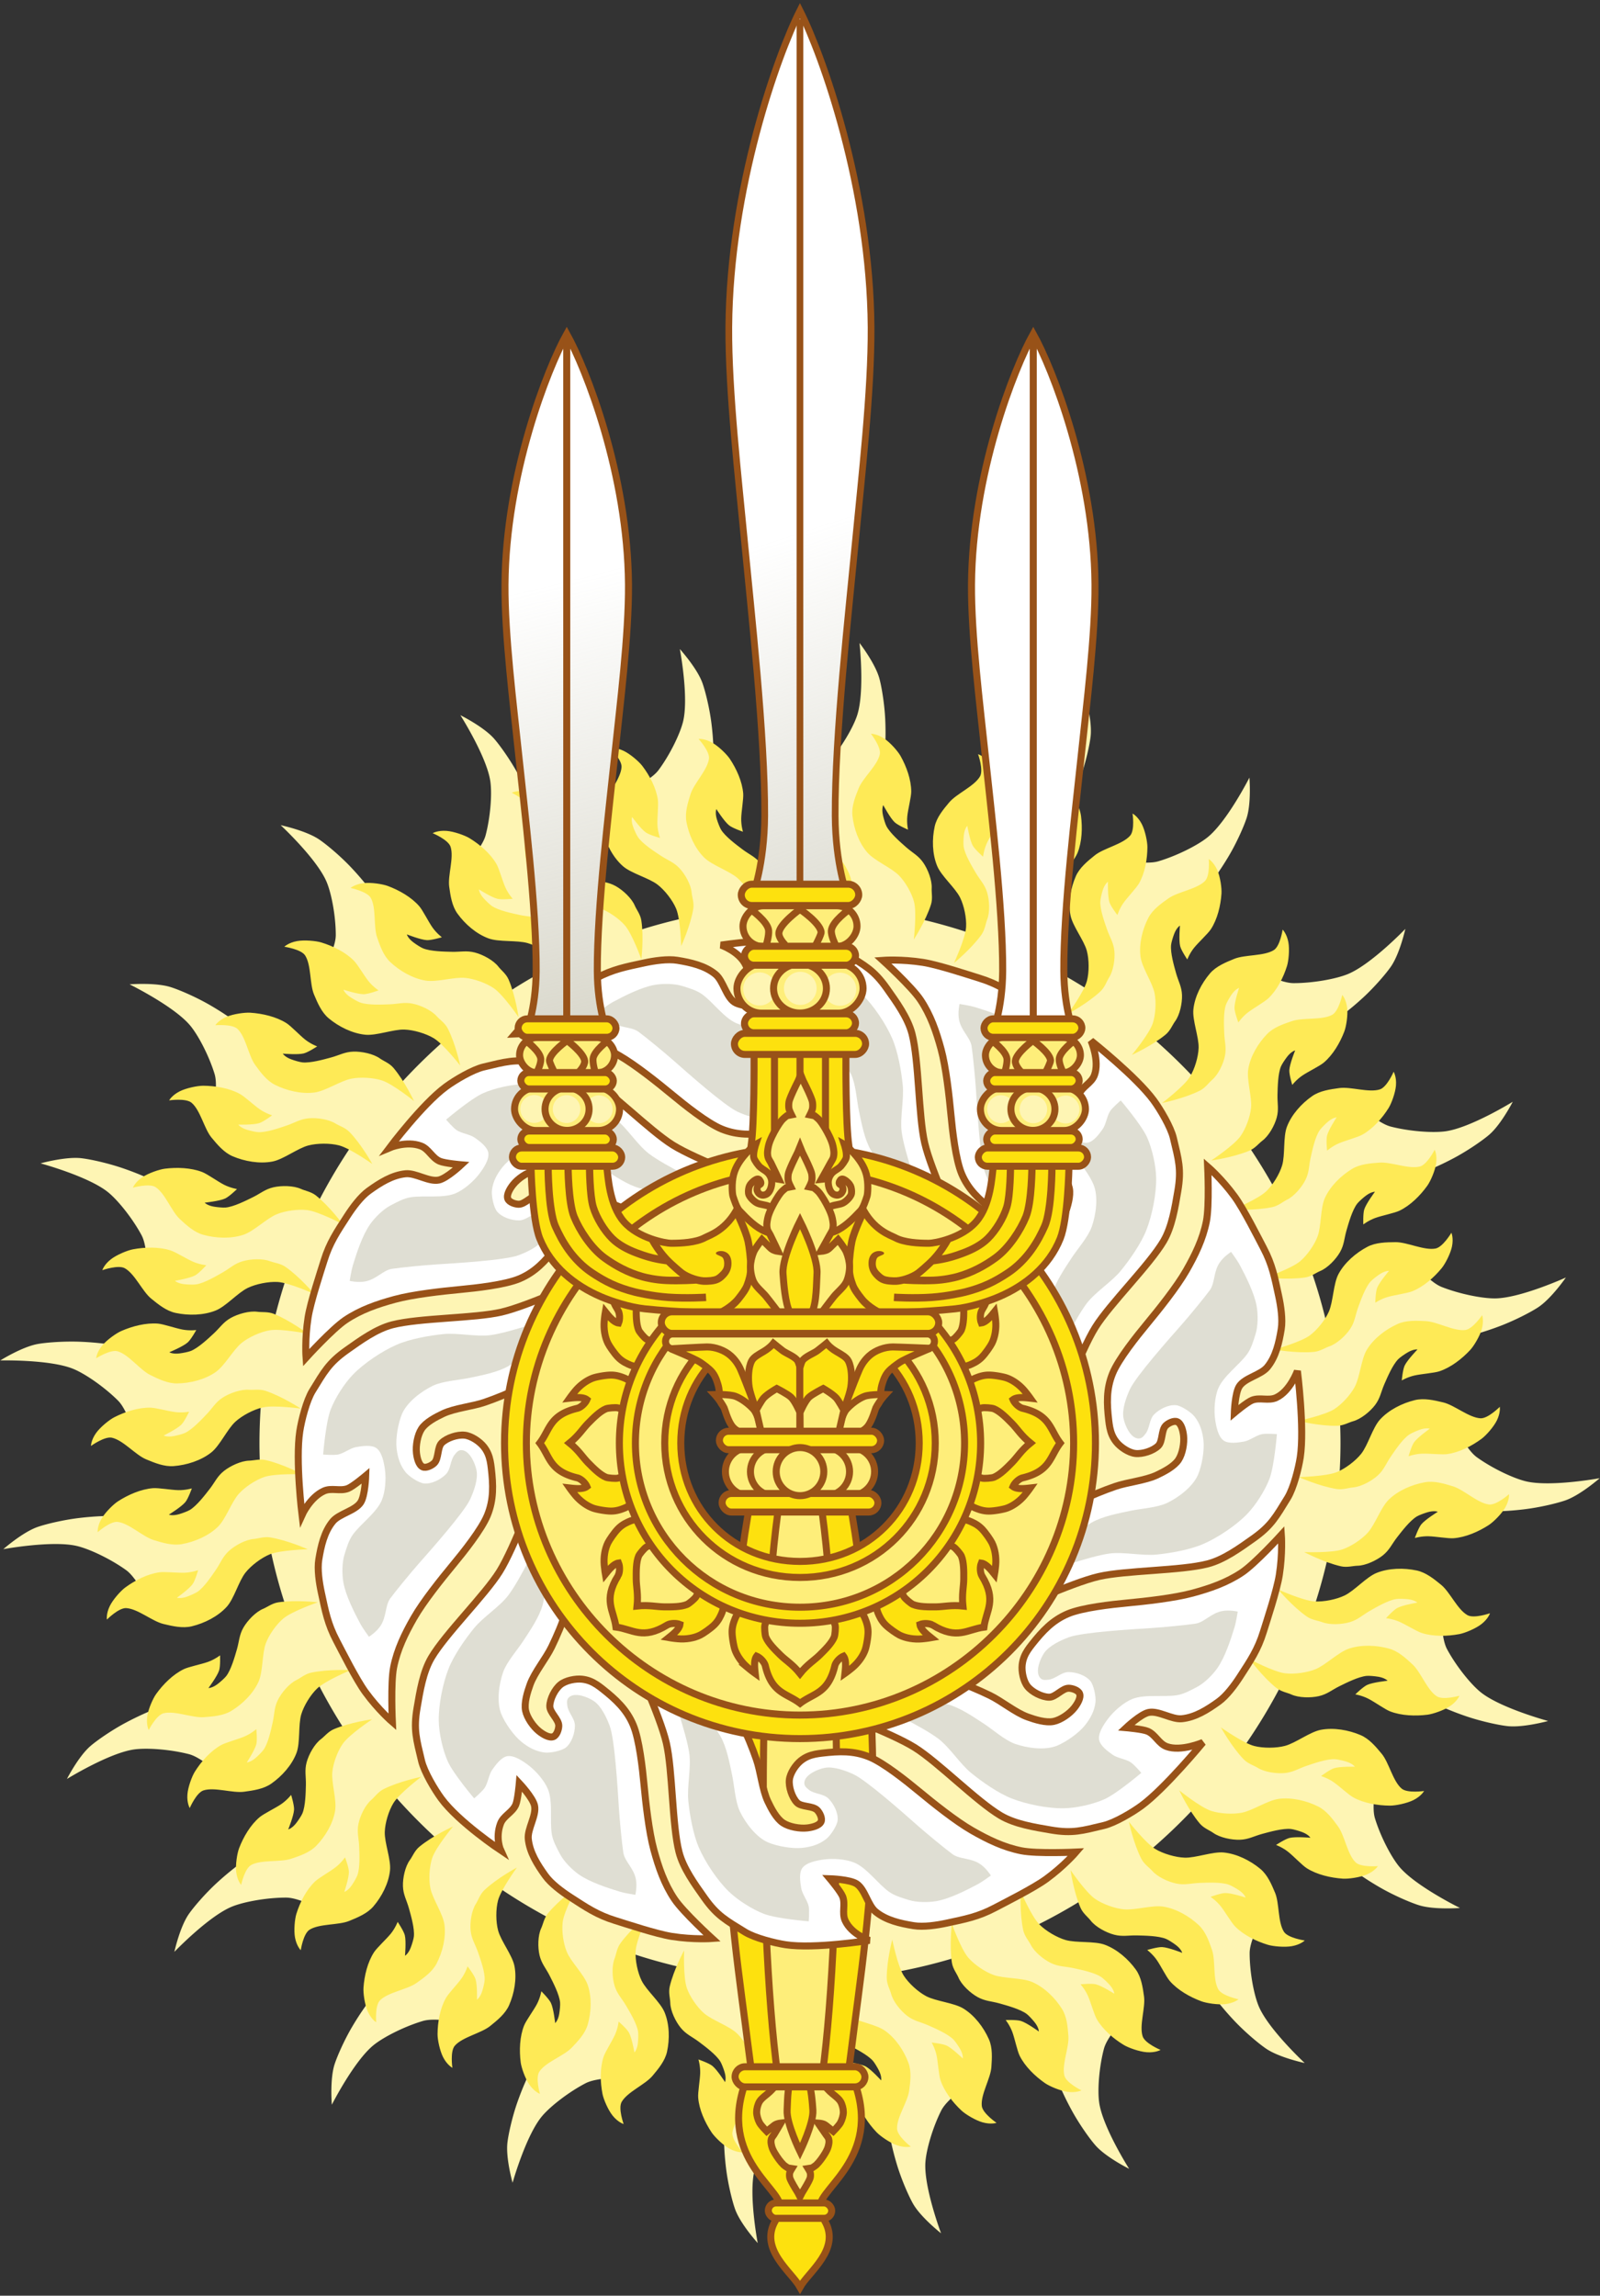
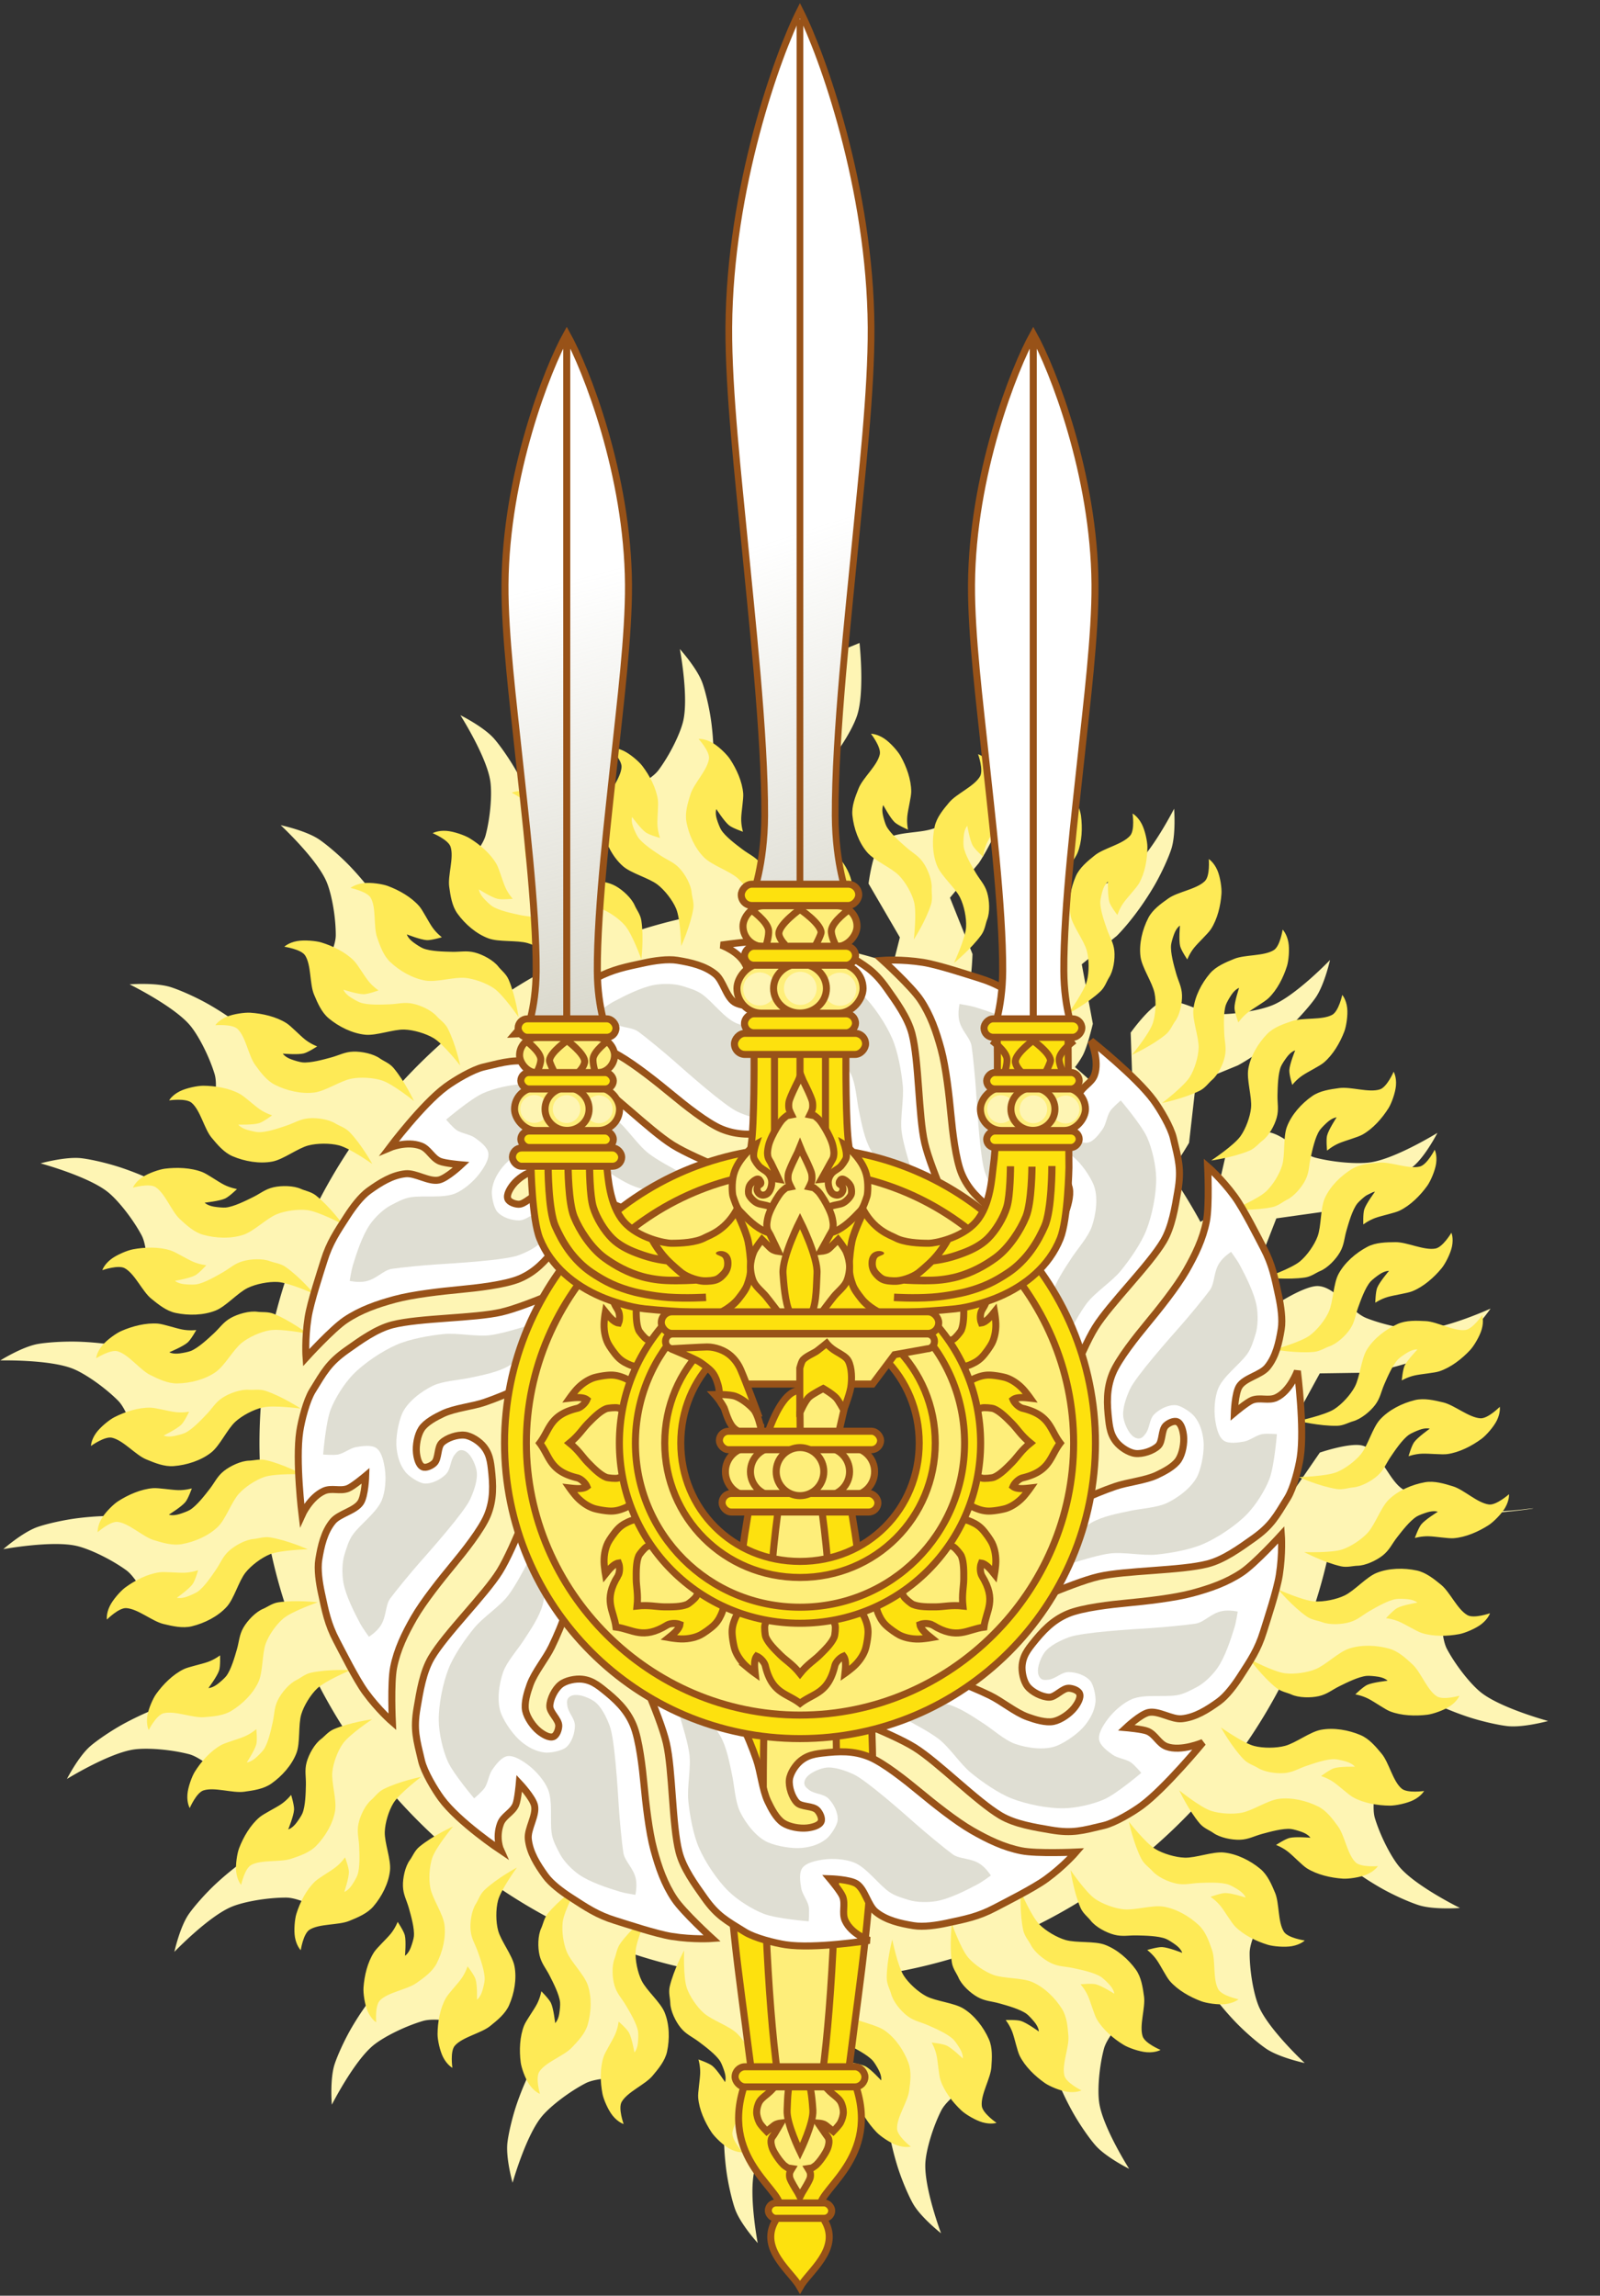
<svg xmlns="http://www.w3.org/2000/svg" xmlns:xlink="http://www.w3.org/1999/xlink" width="912" height="1308" version="1.0">
  <rect width="100%" height="100%" fill="#333333" stroke="none" />
  <defs>
    <linearGradient id="a">
      <stop stop-color="#b7b49d" offset="0" />
      <stop stop-color="#b7b49d" stop-opacity="0" offset="1" />
    </linearGradient>
    <linearGradient id="c" x1="347.16" x2="231.94" y1="826.76" y2="361.43" gradientUnits="userSpaceOnUse" xlink:href="#a" />
    <linearGradient id="b" x1="347.16" x2="236.94" y1="826.76" y2="454.89" gradientUnits="userSpaceOnUse" xlink:href="#a" />
  </defs>
  <g stroke-width="4">
-     <path d="M489.922 366.343s3.083 27.93-1.406 41.406c-2.35 7.05-9.027 18.302-15.97 26.312-6.22 7.178-22.888 10.71-26.405 19.938-2.573 6.75 2.093 24.28 2.093 24.28l28.062 22s1.201 8.506 2.22 16.376a304.528 304.528 0 0 0-22.532-.844c-7.83 0-15.593.286-23.28.875a45.543 45.543 0 0 0-.407-3.688c-.87-5.64-6.5-17.969-6.5-17.969l-25.844-23.28 5.969-24.782s2.167-14.332-.406-34.875c-1.062-8.476-3.418-18.164-5.157-23-3.038-8.45-12.844-19.28-12.844-19.28s5.241 27.63 1.813 41.405c-1.794 7.207-7.577 18.927-13.875 27.438-5.644 7.626-21.992 12.41-24.781 21.875-2.04 6.924 4 24.062 4 24.062l29.688 19.812s2.327 10.597 4.062 19.031a303.192 303.192 0 0 0-27.812 7.781c-.943-2.347-2.013-4.579-3.218-6.625-2.908-4.935-12.75-14.375-12.75-14.375l-32.72-12.344-3.656-25.219s-3.338-14.124-13.375-32.312c-4.14-7.505-9.895-15.658-13.312-19.53-5.97-6.769-19.156-13.314-19.156-13.313 0 0 15.16 23.821 17.094 37.875 1.012 7.354-.023 20.342-2.718 30.531-2.415 9.13-15.801 19.467-14.875 29.281.677 7.179 12.656 20.938 12.656 20.938l34.969 7.75s5.198 7.638 9.718 14.47a311.223 311.223 0 0 0-31.78 18.405c-1.753-2.49-3.676-4.81-5.688-6.812-4.076-4.057-16-10.719-16-10.719l-34.812-3.875-10-23.5s-6.825-12.85-21.188-27.969c-5.927-6.238-13.61-12.691-17.906-15.594-7.509-5.072-21.906-8.125-21.906-8.125s20.754 19.283 26.219 32.406c2.859 6.866 5.191 19.69 5.187 30.219-.003 9.434-10.342 22.762-6.937 32.031 2.49 6.78 17.594 17.125 17.594 17.125l35.844-1.156s8.081 7.09 14.5 12.875a315.31 315.31 0 0 0-25.625 25.438c-3.14-2.734-6.518-5.125-9.906-6.938-5.093-2.724-18.5-5.719-18.5-5.719l-34.438 6.22-16.47-19.657s-10.31-10.362-28.5-20.75c-7.505-4.286-16.751-8.287-21.718-9.844-8.678-2.72-23.375-1.562-23.375-1.562s25.54 12.554 34.625 23.562c4.753 5.76 10.725 17.388 13.812 27.469 2.766 9.033-3.2 24.72 2.78 32.625 4.375 5.782 21.876 11.406 21.876 11.406l33.969-11.312s11.023 5.029 19.03 8.844c-7.528 11.175-14.314 22.87-20.343 34.969-2.05-.943-4.09-1.748-6.125-2.375-5.532-1.705-19.281-2.125-19.281-2.125L121.61 696.56l-20-16.156s-12.147-8.202-32.031-14.938c-8.205-2.78-18.072-4.98-23.25-5.563-9.048-1.02-23.22 2.938-23.22 2.938s27.522 7.456 38.595 16.53c5.793 4.749 13.93 15.01 18.938 24.313 4.487 8.337 1.706 24.88 9.125 31.5 5.426 4.842 23.719 7.031 23.719 7.031l31.094-17.562s9.966 2.423 18.25 4.531a300.436 300.436 0 0 0-7.219 25.812 48.387 48.387 0 0 0-4.656-.281c-5.796-.066-19.062 3.437-19.062 3.437l-27.5 21.344-23.875-9.812s-14.05-4.403-35.062-5.219c-8.67-.337-18.745.373-23.875 1.281-8.963 1.588-21.406 9.375-21.406 9.375s28.554-.647 41.812 4.907c6.937 2.905 17.734 10.446 25.25 17.938 6.735 6.712 8.896 23.325 17.938 27.562 6.613 3.099 24.78.03 24.78.03l24.657-25.655s6.966-.348 14.188-.657a296.854 296.854 0 0 0-.906 22.938c0 5.452.173 10.857.468 16.25-.336.043-.668.076-1 .125-5.73.857-18.25 6.438-18.25 6.438l-23.656 25.438-25.188-5.906s-14.597-2.127-35.469.406c-8.612 1.045-18.43 3.35-23.344 5.063-8.585 2.99-19.562 12.656-19.562 12.656s28.067-5.156 42.062-1.782c7.323 1.766 19.197 7.458 27.844 13.656 7.748 5.555 12.633 21.63 22.25 24.375 7.035 2.008 24.438-3.937 24.438-3.937l20.125-29.22s7.88-1.665 15.5-3.218a299.884 299.884 0 0 0 9.375 34.562c-2.259.896-4.427 1.902-6.406 3.031-5.014 2.862-14.562 12.563-14.562 12.562l-12.562 32.188-25.625 3.594s-14.364 3.278-32.844 13.156c-7.625 4.076-15.908 9.762-19.844 13.125-6.877 5.877-13.5 18.844-13.5 18.844s24.19-14.94 38.47-16.844c7.47-.996 20.647.035 31 2.688 9.275 2.376 19.81 15.567 29.78 14.656 7.293-.667 21.25-12.438 21.25-12.438l7.875-34.47s7.342-4.8 14.125-9.156a309.836 309.836 0 0 0 16.594 28.781c-2.417 1.67-4.67 3.472-6.625 5.375-4.121 4.012-10.906 15.75-10.906 15.75l-3.906 34.281-23.875 9.813s-13.077 6.738-28.438 20.875c-6.338 5.833-12.894 13.395-15.844 17.625-5.153 7.39-8.25 21.562-8.25 21.562s19.605-20.434 32.938-25.812c6.976-2.814 19.991-5.097 30.688-5.094 9.585 0 23.145 10.164 32.562 6.813 6.888-2.451 17.406-17.312 17.406-17.312l-1.219-35.281s6.512-7.16 12.188-13.281a315.512 315.512 0 0 0 25.188 25.719c-3.111 3.334-5.858 6.942-7.875 10.594-2.768 5.012-5.812 18.187-5.812 18.187l6.312 33.938-19.969 16.187s-10.54 10.16-21.094 28.063c-4.355 7.387-8.418 16.487-10 21.375-2.763 8.54-1.562 23-1.562 23s12.753-25.121 23.938-34.063c5.852-4.679 17.665-10.586 27.906-13.625 9.177-2.724 25.125 3.167 33.156-2.72 5.874-4.305 11.594-21.53 11.594-21.53l-11.5-33.437s5.207-11.074 9.093-18.97c10.5 7.18 21.451 13.756 32.812 19.626-.135.388-.283.77-.406 1.156-1.732 5.444-2.125 18.969-2.125 18.969l12.844 32.094-16.406 19.687s-8.344 11.96-15.188 31.531c-2.823 8.076-5.032 17.778-5.625 22.875-1.036 8.906 2.938 22.875 2.938 22.875s7.623-27.101 16.844-38c4.824-5.702 15.235-13.728 24.688-18.656 8.47-4.416 25.274-1.666 32-8.969 4.919-5.34 7.156-23.344 7.156-23.344l-17.844-30.625s1.375-5.57 2.969-11.78a304.012 304.012 0 0 0 28.969 8.312c-.558 4.875-.561 9.802.125 14.25.87 5.64 6.53 17.969 6.53 17.969l25.845 23.28-5.969 24.75s-2.167 14.365.406 34.907c1.062 8.476 3.386 18.164 5.125 23 3.039 8.45 12.875 19.25 12.875 19.25s-5.272-27.6-1.843-41.375c1.793-7.207 7.608-18.927 13.906-27.437 5.643-7.626 21.96-12.41 24.75-21.875 2.04-6.924-3.97-24.063-3.97-24.063l-29.687-19.812s-1.794-8.186-3.406-15.875c8.037.644 16.15 1 24.344 1 3.129 0 6.267-.061 9.375-.156.431 3.635 1.198 7.167 2.28 10.375 1.828 5.414 9.5 16.625 9.5 16.625l29.47 18.625-1.625 25.438s.337 14.495 6.406 34.312c2.504 8.177 6.486 17.336 9.031 21.812 4.448 7.822 15.97 16.844 15.97 16.844s-9.917-26.353-8.907-40.5c.528-7.402 4.225-19.907 8.969-29.344 4.25-8.456 19.535-15.893 20.656-25.688.82-7.164-8.063-23.031-8.063-23.031l-32.688-14.594s-3.316-8.14-6.28-15.594a303.14 303.14 0 0 0 36.53-8.97 46.49 46.49 0 0 0 2.031 3.907c2.908 4.935 12.75 14.375 12.75 14.375l32.72 12.344 3.655 25.219s3.34 14.124 13.375 32.312c4.142 7.505 9.896 15.658 13.312 19.53 5.971 6.77 19.156 13.313 19.156 13.313s-15.16-23.821-17.094-37.875c-1.012-7.353.024-20.311 2.72-30.5 2.414-9.13 15.8-19.5 14.874-29.312-.677-7.178-12.656-20.938-12.656-20.938l-34.969-7.75s-3.758-5.527-7.656-11.375c10.13-4.914 19.951-10.394 29.438-16.344a47.935 47.935 0 0 0 3.594 4c4.075 4.057 16 10.75 16 10.75l34.812 3.844 10 23.5s6.824 12.85 21.188 27.969c5.926 6.238 13.609 12.722 17.906 15.625 7.509 5.072 21.906 8.125 21.906 8.125s-20.754-19.283-26.22-32.406c-2.858-6.866-5.159-19.69-5.155-30.22.003-9.434 10.31-22.761 6.906-32.03-2.49-6.78-17.594-17.156-17.594-17.156l-35.844 1.187s-5.551-4.895-11.094-9.843a315.412 315.412 0 0 0 26.125-24.875c2.698 2.201 5.525 4.163 8.375 5.687 5.093 2.724 18.5 5.719 18.5 5.719l34.438-6.219 16.469 19.656s10.31 10.362 28.5 20.75c7.505 4.286 16.752 8.287 21.719 9.844 8.678 2.72 23.375 1.562 23.375 1.562s-25.541-12.554-34.625-23.562c-4.753-5.76-10.725-17.388-13.812-27.469-2.767-9.033 3.2-24.72-2.781-32.625-4.375-5.782-21.875-11.406-21.875-11.406l-33.97 11.312s-8.85-4.018-16.437-7.594c8.579-12.232 16.313-25.086 23.062-38.469.103.033.21.063.312.094 5.532 1.705 19.25 2.125 19.25 2.125l32.594-12.656 20 16.156s12.147 8.202 32.031 14.938c8.205 2.78 18.072 4.948 23.25 5.531 9.048 1.02 23.25-2.906 23.25-2.906s-27.52-7.456-38.594-16.53c-5.793-4.749-13.962-15.01-18.969-24.313-4.487-8.337-1.706-24.88-9.125-31.5-5.426-4.842-23.688-7.031-23.688-7.031l-31.125 17.562s-5.66-1.37-11.969-2.938a299.795 299.795 0 0 0 8-29c3.244.1 6.429-.055 9.406-.5 5.731-.856 18.25-6.406 18.25-6.406l23.656-25.437 25.156 5.875s14.597 2.127 35.47-.406c8.611-1.045 18.43-3.35 23.343-5.063 8.586-2.99 19.594-12.656 19.594-12.656s-28.067 5.156-42.062 1.782c-7.322-1.766-19.229-7.458-27.875-13.656-7.748-5.555-12.6-21.63-22.219-24.375-7.034-2.008-24.438 3.937-24.438 3.937l-20.125 29.22s-5.484 1.154-11.688 2.437c.42-6.419.657-12.871.657-19.375 0-5.652-.183-11.287-.5-16.875 5.577-2.74 15.03-10.156 15.03-10.156l16.595-30.375 25.875-.375s14.65-1.497 34.25-9c8.087-3.097 17.039-7.684 21.375-10.531 7.575-4.976 15.844-17 15.844-17s-25.935 11.79-40.344 11.906c-7.54.06-20.477-2.583-30.406-6.5-8.897-3.51-17.648-17.915-27.656-18.25-7.32-.245-22.688 9.718-22.688 9.718l-12.22 33.188s-1.632.79-2 .97a300.11 300.11 0 0 0-11.437-39.376c5.16-3.848 12.125-10.875 12.125-10.875l12.53-32.188 25.626-3.594s14.364-3.278 32.844-13.156c7.625-4.076 15.908-9.761 19.844-13.125 6.876-5.876 13.5-18.844 13.5-18.844s-24.19 14.94-38.47 16.844c-7.47.996-20.647-.035-31-2.687-9.275-2.377-19.778-15.567-29.75-14.656-7.292.666-21.28 12.437-21.28 12.438l-7.875 34.469s-3.346 2.167-6.688 4.344a311.2 311.2 0 0 0-17.875-28.906c.154-.145.319-.291.469-.438 4.121-4.011 10.906-15.75 10.906-15.75l3.906-34.28 23.875-9.813s13.077-6.738 28.438-20.875c6.338-5.833 12.894-13.395 15.844-17.625 5.153-7.391 8.281-21.563 8.281-21.562 0 0-19.604 20.434-32.938 25.812-6.976 2.814-20.022 5.097-30.719 5.094-9.585-.003-23.114-10.164-32.53-6.813-6.889 2.451-17.439 17.312-17.439 17.312l1.22 35.281s-3.605 3.949-7.75 8.469a315.694 315.694 0 0 0-25.189-24.125 50.162 50.162 0 0 0 4.313-6.5c2.767-5.013 5.843-18.188 5.843-18.188l-6.312-33.906 19.969-16.188s10.508-10.16 21.062-28.062c4.355-7.387 8.418-16.487 10-21.375 2.763-8.541 1.594-23 1.594-23s-12.753 25.12-23.938 34.062c-5.852 4.678-17.665 10.555-27.906 13.594-9.178 2.723-25.125-3.137-33.156 2.75-5.875 4.305-11.594 21.53-11.594 21.53l11.5 33.439s-3.766 8.003-7.282 15.25a310.798 310.798 0 0 0-26.156-14.875 46.372 46.372 0 0 0 1.47-4c1.732-5.444 2.155-18.937 2.155-18.938l-12.844-32.094 16.406-19.688s8.345-11.96 15.188-31.531c2.824-8.076 5.033-17.778 5.625-22.875 1.036-8.906-2.968-22.875-2.968-22.875s-7.593 27.1-16.812 38c-4.824 5.702-15.235 13.697-24.688 18.625-8.47 4.416-25.306 1.698-32.031 9-4.92 5.34-7.125 23.313-7.125 23.312l17.844 30.625s-1.898 7.647-3.813 15.03a303.862 303.862 0 0 0-29-8.093c.51-3.71.666-7.4.406-10.844-.428-5.69-5.125-18.406-5.125-18.406l-23.938-25.156 7.875-24.25s3.28-14.167 2.313-34.844c-.4-8.531-1.986-18.328-3.344-23.281-2.372-8.654-11.312-20.187-11.312-20.188zm-33.938 350.78c57.902 0 104.81 46.93 104.81 105.06 0 58.132-46.907 105.03-104.81 105.03-57.906 0-104.78-46.896-104.78-105.03 0-58.135 46.879-105.06 104.78-105.06z" fill-rule="evenodd" fill="#fef5b4" />
+     <path d="M489.922 366.343s3.083 27.93-1.406 41.406c-2.35 7.05-9.027 18.302-15.97 26.312-6.22 7.178-22.888 10.71-26.405 19.938-2.573 6.75 2.093 24.28 2.093 24.28l28.062 22s1.201 8.506 2.22 16.376a304.528 304.528 0 0 0-22.532-.844c-7.83 0-15.593.286-23.28.875a45.543 45.543 0 0 0-.407-3.688c-.87-5.64-6.5-17.969-6.5-17.969l-25.844-23.28 5.969-24.782s2.167-14.332-.406-34.875c-1.062-8.476-3.418-18.164-5.157-23-3.038-8.45-12.844-19.28-12.844-19.28s5.241 27.63 1.813 41.405c-1.794 7.207-7.577 18.927-13.875 27.438-5.644 7.626-21.992 12.41-24.781 21.875-2.04 6.924 4 24.062 4 24.062l29.688 19.812s2.327 10.597 4.062 19.031a303.192 303.192 0 0 0-27.812 7.781c-.943-2.347-2.013-4.579-3.218-6.625-2.908-4.935-12.75-14.375-12.75-14.375l-32.72-12.344-3.656-25.219s-3.338-14.124-13.375-32.312c-4.14-7.505-9.895-15.658-13.312-19.53-5.97-6.769-19.156-13.314-19.156-13.313 0 0 15.16 23.821 17.094 37.875 1.012 7.354-.023 20.342-2.718 30.531-2.415 9.13-15.801 19.467-14.875 29.281.677 7.179 12.656 20.938 12.656 20.938l34.969 7.75s5.198 7.638 9.718 14.47a311.223 311.223 0 0 0-31.78 18.405c-1.753-2.49-3.676-4.81-5.688-6.812-4.076-4.057-16-10.719-16-10.719l-34.812-3.875-10-23.5s-6.825-12.85-21.188-27.969c-5.927-6.238-13.61-12.691-17.906-15.594-7.509-5.072-21.906-8.125-21.906-8.125s20.754 19.283 26.219 32.406c2.859 6.866 5.191 19.69 5.187 30.219-.003 9.434-10.342 22.762-6.937 32.031 2.49 6.78 17.594 17.125 17.594 17.125l35.844-1.156s8.081 7.09 14.5 12.875a315.31 315.31 0 0 0-25.625 25.438c-3.14-2.734-6.518-5.125-9.906-6.938-5.093-2.724-18.5-5.719-18.5-5.719l-34.438 6.22-16.47-19.657s-10.31-10.362-28.5-20.75c-7.505-4.286-16.751-8.287-21.718-9.844-8.678-2.72-23.375-1.562-23.375-1.562s25.54 12.554 34.625 23.562c4.753 5.76 10.725 17.388 13.812 27.469 2.766 9.033-3.2 24.72 2.78 32.625 4.375 5.782 21.876 11.406 21.876 11.406l33.969-11.312s11.023 5.029 19.03 8.844c-7.528 11.175-14.314 22.87-20.343 34.969-2.05-.943-4.09-1.748-6.125-2.375-5.532-1.705-19.281-2.125-19.281-2.125L121.61 696.56l-20-16.156s-12.147-8.202-32.031-14.938c-8.205-2.78-18.072-4.98-23.25-5.563-9.048-1.02-23.22 2.938-23.22 2.938s27.522 7.456 38.595 16.53c5.793 4.749 13.93 15.01 18.938 24.313 4.487 8.337 1.706 24.88 9.125 31.5 5.426 4.842 23.719 7.031 23.719 7.031l31.094-17.562s9.966 2.423 18.25 4.531a300.436 300.436 0 0 0-7.219 25.812 48.387 48.387 0 0 0-4.656-.281c-5.796-.066-19.062 3.437-19.062 3.437l-27.5 21.344-23.875-9.812s-14.05-4.403-35.062-5.219c-8.67-.337-18.745.373-23.875 1.281-8.963 1.588-21.406 9.375-21.406 9.375s28.554-.647 41.812 4.907c6.937 2.905 17.734 10.446 25.25 17.938 6.735 6.712 8.896 23.325 17.938 27.562 6.613 3.099 24.78.03 24.78.03l24.657-25.655s6.966-.348 14.188-.657a296.854 296.854 0 0 0-.906 22.938c0 5.452.173 10.857.468 16.25-.336.043-.668.076-1 .125-5.73.857-18.25 6.438-18.25 6.438l-23.656 25.438-25.188-5.906s-14.597-2.127-35.469.406c-8.612 1.045-18.43 3.35-23.344 5.063-8.585 2.99-19.562 12.656-19.562 12.656s28.067-5.156 42.062-1.782c7.323 1.766 19.197 7.458 27.844 13.656 7.748 5.555 12.633 21.63 22.25 24.375 7.035 2.008 24.438-3.937 24.438-3.937l20.125-29.22s7.88-1.665 15.5-3.218a299.884 299.884 0 0 0 9.375 34.562c-2.259.896-4.427 1.902-6.406 3.031-5.014 2.862-14.562 12.563-14.562 12.562l-12.562 32.188-25.625 3.594s-14.364 3.278-32.844 13.156c-7.625 4.076-15.908 9.762-19.844 13.125-6.877 5.877-13.5 18.844-13.5 18.844s24.19-14.94 38.47-16.844c7.47-.996 20.647.035 31 2.688 9.275 2.376 19.81 15.567 29.78 14.656 7.293-.667 21.25-12.438 21.25-12.438l7.875-34.47s7.342-4.8 14.125-9.156a309.836 309.836 0 0 0 16.594 28.781c-2.417 1.67-4.67 3.472-6.625 5.375-4.121 4.012-10.906 15.75-10.906 15.75l-3.906 34.281-23.875 9.813s-13.077 6.738-28.438 20.875c-6.338 5.833-12.894 13.395-15.844 17.625-5.153 7.39-8.25 21.562-8.25 21.562s19.605-20.434 32.938-25.812c6.976-2.814 19.991-5.097 30.688-5.094 9.585 0 23.145 10.164 32.562 6.813 6.888-2.451 17.406-17.312 17.406-17.312l-1.219-35.281s6.512-7.16 12.188-13.281a315.512 315.512 0 0 0 25.188 25.719c-3.111 3.334-5.858 6.942-7.875 10.594-2.768 5.012-5.812 18.187-5.812 18.187l6.312 33.938-19.969 16.187s-10.54 10.16-21.094 28.063c-4.355 7.387-8.418 16.487-10 21.375-2.763 8.54-1.562 23-1.562 23s12.753-25.121 23.938-34.063c5.852-4.679 17.665-10.586 27.906-13.625 9.177-2.724 25.125 3.167 33.156-2.72 5.874-4.305 11.594-21.53 11.594-21.53l-11.5-33.437s5.207-11.074 9.093-18.97c10.5 7.18 21.451 13.756 32.812 19.626-.135.388-.283.77-.406 1.156-1.732 5.444-2.125 18.969-2.125 18.969l12.844 32.094-16.406 19.687s-8.344 11.96-15.188 31.531c-2.823 8.076-5.032 17.778-5.625 22.875-1.036 8.906 2.938 22.875 2.938 22.875s7.623-27.101 16.844-38c4.824-5.702 15.235-13.728 24.688-18.656 8.47-4.416 25.274-1.666 32-8.969 4.919-5.34 7.156-23.344 7.156-23.344l-17.844-30.625s1.375-5.57 2.969-11.78a304.012 304.012 0 0 0 28.969 8.312c-.558 4.875-.561 9.802.125 14.25.87 5.64 6.53 17.969 6.53 17.969l25.845 23.28-5.969 24.75s-2.167 14.365.406 34.907c1.062 8.476 3.386 18.164 5.125 23 3.039 8.45 12.875 19.25 12.875 19.25s-5.272-27.6-1.843-41.375c1.793-7.207 7.608-18.927 13.906-27.437 5.643-7.626 21.96-12.41 24.75-21.875 2.04-6.924-3.97-24.063-3.97-24.063l-29.687-19.812s-1.794-8.186-3.406-15.875c8.037.644 16.15 1 24.344 1 3.129 0 6.267-.061 9.375-.156.431 3.635 1.198 7.167 2.28 10.375 1.828 5.414 9.5 16.625 9.5 16.625l29.47 18.625-1.625 25.438s.337 14.495 6.406 34.312c2.504 8.177 6.486 17.336 9.031 21.812 4.448 7.822 15.97 16.844 15.97 16.844s-9.917-26.353-8.907-40.5c.528-7.402 4.225-19.907 8.969-29.344 4.25-8.456 19.535-15.893 20.656-25.688.82-7.164-8.063-23.031-8.063-23.031l-32.688-14.594s-3.316-8.14-6.28-15.594a303.14 303.14 0 0 0 36.53-8.97 46.49 46.49 0 0 0 2.031 3.907c2.908 4.935 12.75 14.375 12.75 14.375l32.72 12.344 3.655 25.219s3.34 14.124 13.375 32.312c4.142 7.505 9.896 15.658 13.312 19.53 5.971 6.77 19.156 13.313 19.156 13.313s-15.16-23.821-17.094-37.875c-1.012-7.353.024-20.311 2.72-30.5 2.414-9.13 15.8-19.5 14.874-29.312-.677-7.178-12.656-20.938-12.656-20.938l-34.969-7.75s-3.758-5.527-7.656-11.375c10.13-4.914 19.951-10.394 29.438-16.344a47.935 47.935 0 0 0 3.594 4c4.075 4.057 16 10.75 16 10.75l34.812 3.844 10 23.5s6.824 12.85 21.188 27.969c5.926 6.238 13.609 12.722 17.906 15.625 7.509 5.072 21.906 8.125 21.906 8.125s-20.754-19.283-26.22-32.406c-2.858-6.866-5.159-19.69-5.155-30.22.003-9.434 10.31-22.761 6.906-32.03-2.49-6.78-17.594-17.156-17.594-17.156l-35.844 1.187s-5.551-4.895-11.094-9.843a315.412 315.412 0 0 0 26.125-24.875c2.698 2.201 5.525 4.163 8.375 5.687 5.093 2.724 18.5 5.719 18.5 5.719l34.438-6.219 16.469 19.656s10.31 10.362 28.5 20.75c7.505 4.286 16.752 8.287 21.719 9.844 8.678 2.72 23.375 1.562 23.375 1.562s-25.541-12.554-34.625-23.562c-4.753-5.76-10.725-17.388-13.812-27.469-2.767-9.033 3.2-24.72-2.781-32.625-4.375-5.782-21.875-11.406-21.875-11.406l-33.97 11.312s-8.85-4.018-16.437-7.594c8.579-12.232 16.313-25.086 23.062-38.469.103.033.21.063.312.094 5.532 1.705 19.25 2.125 19.25 2.125l32.594-12.656 20 16.156s12.147 8.202 32.031 14.938c8.205 2.78 18.072 4.948 23.25 5.531 9.048 1.02 23.25-2.906 23.25-2.906s-27.52-7.456-38.594-16.53c-5.793-4.749-13.962-15.01-18.969-24.313-4.487-8.337-1.706-24.88-9.125-31.5-5.426-4.842-23.688-7.031-23.688-7.031l-31.125 17.562s-5.66-1.37-11.969-2.938a299.795 299.795 0 0 0 8-29c3.244.1 6.429-.055 9.406-.5 5.731-.856 18.25-6.406 18.25-6.406l23.656-25.437 25.156 5.875s14.597 2.127 35.47-.406s-28.067 5.156-42.062 1.782c-7.322-1.766-19.229-7.458-27.875-13.656-7.748-5.555-12.6-21.63-22.219-24.375-7.034-2.008-24.438 3.937-24.438 3.937l-20.125 29.22s-5.484 1.154-11.688 2.437c.42-6.419.657-12.871.657-19.375 0-5.652-.183-11.287-.5-16.875 5.577-2.74 15.03-10.156 15.03-10.156l16.595-30.375 25.875-.375s14.65-1.497 34.25-9c8.087-3.097 17.039-7.684 21.375-10.531 7.575-4.976 15.844-17 15.844-17s-25.935 11.79-40.344 11.906c-7.54.06-20.477-2.583-30.406-6.5-8.897-3.51-17.648-17.915-27.656-18.25-7.32-.245-22.688 9.718-22.688 9.718l-12.22 33.188s-1.632.79-2 .97a300.11 300.11 0 0 0-11.437-39.376c5.16-3.848 12.125-10.875 12.125-10.875l12.53-32.188 25.626-3.594s14.364-3.278 32.844-13.156c7.625-4.076 15.908-9.761 19.844-13.125 6.876-5.876 13.5-18.844 13.5-18.844s-24.19 14.94-38.47 16.844c-7.47.996-20.647-.035-31-2.687-9.275-2.377-19.778-15.567-29.75-14.656-7.292.666-21.28 12.437-21.28 12.438l-7.875 34.469s-3.346 2.167-6.688 4.344a311.2 311.2 0 0 0-17.875-28.906c.154-.145.319-.291.469-.438 4.121-4.011 10.906-15.75 10.906-15.75l3.906-34.28 23.875-9.813s13.077-6.738 28.438-20.875c6.338-5.833 12.894-13.395 15.844-17.625 5.153-7.391 8.281-21.563 8.281-21.562 0 0-19.604 20.434-32.938 25.812-6.976 2.814-20.022 5.097-30.719 5.094-9.585-.003-23.114-10.164-32.53-6.813-6.889 2.451-17.439 17.312-17.439 17.312l1.22 35.281s-3.605 3.949-7.75 8.469a315.694 315.694 0 0 0-25.189-24.125 50.162 50.162 0 0 0 4.313-6.5c2.767-5.013 5.843-18.188 5.843-18.188l-6.312-33.906 19.969-16.188s10.508-10.16 21.062-28.062c4.355-7.387 8.418-16.487 10-21.375 2.763-8.541 1.594-23 1.594-23s-12.753 25.12-23.938 34.062c-5.852 4.678-17.665 10.555-27.906 13.594-9.178 2.723-25.125-3.137-33.156 2.75-5.875 4.305-11.594 21.53-11.594 21.53l11.5 33.439s-3.766 8.003-7.282 15.25a310.798 310.798 0 0 0-26.156-14.875 46.372 46.372 0 0 0 1.47-4c1.732-5.444 2.155-18.937 2.155-18.938l-12.844-32.094 16.406-19.688s8.345-11.96 15.188-31.531c2.824-8.076 5.033-17.778 5.625-22.875 1.036-8.906-2.968-22.875-2.968-22.875s-7.593 27.1-16.812 38c-4.824 5.702-15.235 13.697-24.688 18.625-8.47 4.416-25.306 1.698-32.031 9-4.92 5.34-7.125 23.313-7.125 23.312l17.844 30.625s-1.898 7.647-3.813 15.03a303.862 303.862 0 0 0-29-8.093c.51-3.71.666-7.4.406-10.844-.428-5.69-5.125-18.406-5.125-18.406l-23.938-25.156 7.875-24.25s3.28-14.167 2.313-34.844c-.4-8.531-1.986-18.328-3.344-23.281-2.372-8.654-11.312-20.187-11.312-20.188zm-33.938 350.78c57.902 0 104.81 46.93 104.81 105.06 0 58.132-46.907 105.03-104.81 105.03-57.906 0-104.78-46.896-104.78-105.03 0-58.135 46.879-105.06 104.78-105.06z" fill-rule="evenodd" fill="#fef5b4" />
    <path d="M355.47 1210.192s-3.205-.941-6.329-4.864c-2.595-3.26-5.133-9.248-5.729-12.328-1.298-6.711-1.51-14.605.622-21.09.959-2.914 4.916-9.03 6.537-12.657 1.668-3.73 2.045-7.453 2.045-7.453s4.612 4.021 5.878 6.287c1.709 3.058 3.123 11.3 3.123 11.3s1.57-1.506 1.981-5.411c.216-2.05.308-5.146.085-6.525-.724-4.475-4.597-10.936-6.886-14.82-2.454-4.166-5.077-6.57-6.483-11.215-1.343-4.44-1.706-11.183 0-15.491.906-2.288 1.226-5.797 3.284-8.663 5.79-8.062 15.593-16.032 15.593-16.032s-6.484 13.952-6.885 20.419c-.32 5.168 1.142 12.286 3.443 16.899 2.79 5.595 10.689 12.223 13.066 18.014 2.803 6.828 2.965 15.256 1.377 22.48-1.136 5.166-4.888 9.675-8.263 13.689-4.229 5.03-14.26 9.114-17.566 14.82-2.13 3.675 1.107 12.64 1.107 12.64zm-47.712-17.186s-3.14-1.149-6.012-5.268c-2.386-3.422-4.544-9.564-4.946-12.678-.876-6.782-.594-14.674 1.94-21.006 1.138-2.845 5.47-8.69 7.315-12.203 1.897-3.613 2.507-7.304 2.507-7.304s4.35 4.315 5.472 6.658c1.515 3.164 2.41 11.481 2.41 11.481s1.66-1.4 2.316-5.27c.344-2.03.629-5.115.492-6.506-.442-4.513-3.903-11.214-5.944-15.24-2.189-4.318-4.657-6.888-5.769-11.616-1.062-4.519-1.002-11.272.97-15.46 1.046-2.224 1.585-5.704 3.818-8.43 6.282-7.666 16.563-14.979 16.563-14.979s-7.343 13.5-8.148 19.927c-.643 5.137.372 12.335 2.379 17.09 2.435 5.765 9.902 12.896 11.912 18.831 2.37 6.997 2.005 15.418-.032 22.525-1.456 5.08-5.482 9.335-9.101 13.12-4.535 4.743-14.8 8.163-18.457 13.641-2.355 3.529.314 12.687.314 12.687zm-49.89-14.841s-2.961-1.533-5.257-5.977c-1.907-3.691-3.224-10.05-3.205-13.186.04-6.832 1.38-14.617 4.743-20.574 1.511-2.677 6.592-7.925 8.894-11.175 2.367-3.342 3.467-6.923 3.467-6.923s3.736 4.823 4.535 7.286c1.078 3.326.85 11.681.85 11.681s1.835-1.179 3.004-4.932c.614-1.97 1.31-4.99 1.362-6.386.166-4.528-2.367-11.604-3.852-15.852-1.592-4.554-3.695-7.412-4.163-12.237-.448-4.612.517-11.297 3.035-15.2 1.337-2.072 2.338-5.453 4.92-7.874 7.26-6.808 18.441-12.763 18.441-12.763s-9.097 12.456-10.757 18.725c-1.327 5.01-1.287 12.272.066 17.236 1.642 6.02 8.092 14.027 9.29 20.161 1.413 7.233-.08 15.533-3.054 22.32-2.126 4.851-6.691 8.562-10.789 11.858-5.134 4.13-15.777 6.23-20.14 11.199-2.81 3.2-1.39 12.613-1.39 12.613zm-43.446-25.942s-2.856-1.724-4.866-6.313c-1.67-3.812-2.585-10.249-2.37-13.38.47-6.821 2.293-14.51 6.02-20.24 1.675-2.576 7.07-7.487 9.57-10.583 2.569-3.184 3.89-6.689 3.89-6.689s3.423 5.06 4.065 7.574c.866 3.392.115 11.723.115 11.723s1.903-1.058 3.304-4.73c.736-1.928 1.62-4.9 1.758-6.29.45-4.513-1.632-11.747-2.846-16.086-1.301-4.652-3.219-7.644-3.383-12.495-.158-4.635 1.224-11.25 3.98-14.983 1.463-1.983 2.673-5.295 5.399-7.545 7.666-6.327 19.187-11.546 19.187-11.546s-9.851 11.85-11.9 18.002c-1.638 4.918-2.053 12.174-1.015 17.22 1.26 6.12 7.189 14.54 7.998 20.744.954 7.317-1.054 15.51-4.445 22.095-2.424 4.707-7.209 8.116-11.5 11.141-5.38 3.79-16.122 5.193-20.784 9.873-3.002 3.013-2.177 12.508-2.177 12.508zm-42.991-41.083s-2.385-2.31-3.28-7.218c-.743-4.078-.14-10.54.798-13.536 2.043-6.53 5.608-13.601 10.574-18.346 2.232-2.133 8.636-5.71 11.792-8.166 3.247-2.525 5.35-5.64 5.35-5.64s2.162 5.68 2.204 8.266c.057 3.491-2.611 11.425-2.611 11.425s2.102-.606 4.322-3.866c1.165-1.71 2.718-4.404 3.176-5.726 1.488-4.287 1.137-11.783.962-16.272-.189-4.813-1.364-8.148-.398-12.901.924-4.542 3.81-10.668 7.364-13.686 1.888-1.603 3.838-4.555 7.019-6.138 8.947-4.45 21.397-6.968 21.397-6.968s-12.361 9.335-15.789 14.863c-2.74 4.419-4.83 11.382-4.99 16.52-.195 6.231 3.633 15.733 2.98 21.947-.769 7.327-4.632 14.847-9.469 20.498-3.458 4.04-8.917 6.292-13.806 8.28-6.127 2.492-16.931 1.47-22.565 4.986-3.628 2.264-5.03 11.68-5.03 11.68zm-33.985-37.207s-2.229-2.464-2.808-7.429c-.48-4.125.532-10.548 1.656-13.484 2.45-6.397 6.45-13.239 11.7-17.664 2.358-1.988 8.963-5.153 12.263-7.405 3.394-2.317 5.687-5.296 5.687-5.296s1.793 5.82 1.67 8.408c-.166 3.494-3.328 11.256-3.328 11.256s2.132-.471 4.55-3.588c1.27-1.635 2.988-4.229 3.529-5.52 1.754-4.192 1.881-11.71 1.992-16.21.118-4.824-.84-8.235.425-12.925 1.209-4.482 4.472-10.422 8.204-13.21 1.983-1.483 4.112-4.309 7.382-5.686 9.194-3.874 21.754-5.59 21.754-5.59s-12.905 8.538-16.671 13.845c-3.01 4.242-5.535 11.07-6.022 16.197-.59 6.218 2.618 15.966 1.574 22.137-1.232 7.276-5.557 14.548-10.735 19.886-3.702 3.816-9.282 5.717-14.279 7.39-6.26 2.098-16.956.38-22.79 3.533-3.758 2.03-5.753 11.354-5.753 11.354zm-29.29-43.782s-1.718-2.828-1.33-7.8c.321-4.13 2.556-10.234 4.228-12.902 3.644-5.813 8.9-11.773 14.918-15.134 2.705-1.51 9.816-3.386 13.497-4.98 3.787-1.639 6.618-4.132 6.618-4.132s.643 6.034.023 8.547c-.837 3.393-5.445 10.41-5.445 10.41s2.19-.066 5.17-2.67c1.565-1.367 3.755-3.589 4.537-4.754 2.534-3.781 4.109-11.122 5.085-15.51 1.046-4.705.76-8.224 2.91-12.584 2.053-4.168 6.41-9.38 10.62-11.42 2.237-1.084 4.878-3.458 8.361-4.2 9.796-2.09 22.488-1.439 22.488-1.439s-14.347 5.97-19.076 10.47c-3.78 3.597-7.581 9.818-9.048 14.751-1.779 5.983-.5 16.128-2.718 21.98-2.615 6.9-8.274 13.222-14.398 17.49-4.379 3.052-10.236 3.878-15.476 4.59-6.566.893-16.762-2.774-23.112-.769-4.09 1.292-7.85 10.056-7.85 10.056zm-23.39-44.436s-1.528-2.938-.82-7.886c.587-4.112 3.207-10.077 5.045-12.64 4.004-5.584 9.623-11.214 15.832-14.195 2.79-1.34 9.992-2.765 13.76-4.127 3.876-1.4 6.856-3.715 6.856-3.715s.249 6.077-.53 8.551c-1.053 3.341-6.095 10.07-6.095 10.07s2.184.072 5.32-2.344c1.646-1.269 3.97-3.353 4.824-4.47 2.768-3.621 4.811-10.865 6.067-15.192 1.346-4.64 1.29-8.179 3.711-12.404 2.315-4.04 6.99-8.978 11.313-10.752 2.297-.943 5.08-3.15 8.596-3.673 9.888-1.47 22.482-.016 22.482-.016s-14.67 5.063-19.67 9.266c-3.996 3.359-8.183 9.341-9.963 14.183-2.158 5.872-1.543 16.101-4.13 21.815-3.05 6.737-9.093 12.702-15.466 16.585-4.557 2.776-10.442 3.232-15.705 3.613-6.595.477-16.508-3.836-22.96-2.231-4.156 1.033-8.467 9.562-8.467 9.562zm-23.83-62.953s-.548-3.251 1.66-7.738c1.834-3.728 6.181-8.602 8.73-10.481 5.55-4.094 12.655-7.745 19.504-8.7 3.078-.43 10.392.39 14.41.236 4.133-.16 7.694-1.459 7.694-1.459s-1.644 5.848-3.155 7.963c-2.039 2.855-8.934 7.722-8.934 7.722s2.061.73 5.803-.619c1.964-.707 4.827-1.985 5.988-2.788 3.763-2.603 7.956-8.867 10.495-12.599 2.722-4 3.763-7.378 7.383-10.66 3.46-3.137 9.45-6.417 14.127-6.796 2.484-.201 5.824-1.457 9.341-.892 9.892 1.59 21.461 6.775 21.461 6.775s-15.569.379-21.642 2.86c-4.854 1.984-10.703 6.401-13.9 10.462-3.879 4.926-6.46 14.827-10.697 19.473-4.997 5.478-12.612 9.319-19.897 11.081-5.208 1.26-10.966-.084-16.107-1.312-6.442-1.538-14.567-8.63-21.22-9.054-4.287-.273-11.042 6.526-11.042 6.526zm-5.256-49.79s-.33-3.285 2.167-7.634c2.074-3.615 6.728-8.22 9.39-9.942 5.802-3.751 13.122-6.963 20.008-7.497 3.094-.24 10.326 1.032 14.338 1.125 4.127.095 7.76-.985 7.76-.985s-2.026 5.746-3.67 7.767c-2.222 2.73-9.413 7.17-9.413 7.17s2.005.857 5.821-.26c2.003-.587 4.94-1.688 6.15-2.419 3.921-2.372 8.514-8.376 11.291-11.95 2.977-3.832 4.239-7.145 8.063-10.204 3.654-2.923 9.839-5.833 14.523-5.923 2.487-.049 5.897-1.099 9.363-.316 9.747 2.2 20.926 8.096 20.926 8.096s-15.533-.581-21.747 1.526c-4.966 1.684-11.086 5.74-14.54 9.603-4.191 4.685-7.419 14.427-11.949 18.81-5.341 5.168-13.18 8.54-20.555 9.853-5.271.939-10.918-.76-15.957-2.305-6.314-1.935-13.937-9.525-20.537-10.36-4.25-.537-11.432 5.844-11.432 5.844zm799.19-71.407s.549 3.25-1.659 7.737c-1.834 3.728-6.181 8.603-8.73 10.481-5.55 4.094-12.655 7.745-19.504 8.7-3.078.43-10.392-.39-14.41-.236-4.133.16-7.694 1.459-7.694 1.459s1.644-5.848 3.155-7.963c2.039-2.855 8.934-7.722 8.934-7.722s-2.062-.73-5.803.619c-1.964.707-4.828 1.985-5.988 2.788-3.763 2.603-7.956 8.867-10.495 12.599-2.722 4-3.763 7.378-7.383 10.66-3.46 3.137-9.45 6.417-14.127 6.796-2.485.201-5.824 1.457-9.341.892-9.892-1.59-21.461-6.775-21.461-6.775s15.569-.379 21.642-2.86c4.853-1.984 10.703-6.401 13.9-10.462 3.88-4.926 6.46-14.827 10.697-19.473 4.997-5.478 12.612-9.319 19.897-11.081 5.208-1.26 10.966.084 16.107 1.312 6.441 1.538 14.567 8.63 21.22 9.054 4.287.274 11.042-6.526 11.042-6.526zm5.257 49.79s.33 3.284-2.167 7.634c-2.074 3.614-6.728 8.22-9.39 9.941-5.802 3.751-13.122 6.963-20.008 7.497-3.095.24-10.326-1.032-14.338-1.125-4.128-.095-7.76.985-7.76.985s2.026-5.745 3.67-7.767c2.222-2.73 9.413-7.17 9.413-7.17s-2.005-.857-5.822.26c-2.002.587-4.94 1.688-6.149 2.419-3.921 2.372-8.514 8.376-11.291 11.95-2.977 3.832-4.239 7.145-8.063 10.204-3.654 2.923-9.839 5.833-14.523 5.923-2.487.049-5.897 1.099-9.363.317-9.747-2.2-20.926-8.097-20.926-8.097s15.533.581 21.747-1.526c4.966-1.683 11.086-5.74 14.54-9.603 4.19-4.685 7.419-14.427 11.949-18.81 5.341-5.168 13.18-8.54 20.555-9.853 5.271-.939 10.918.76 15.957 2.305 6.314 1.935 13.937 9.525 20.537 10.36 4.25.537 11.432-5.844 11.432-5.844zm-386.19 369.75s-3.3.54-7.852-1.635c-3.783-1.807-8.73-6.092-10.637-8.602-4.155-5.47-7.86-12.472-8.83-19.221-.435-3.033.398-10.241.24-14.2-.161-4.073-1.48-7.581-1.48-7.581s5.934 1.62 8.08 3.108c2.898 2.01 7.838 8.804 7.838 8.804s.74-2.032-.629-5.718c-.718-1.935-2.014-4.758-2.829-5.901-2.642-3.708-8.999-7.84-12.785-10.342-4.06-2.682-7.487-3.708-10.818-7.276-3.183-3.409-6.511-9.312-6.896-13.92-.204-2.448-1.479-5.738-.905-9.204 1.614-9.747 6.875-21.147 6.875-21.147s.384 15.34 2.903 21.326c2.013 4.783 6.495 10.547 10.617 13.698 4.998 3.822 15.047 6.364 19.76 10.54 5.56 4.924 9.457 12.428 11.246 19.607 1.279 5.132-.086 10.806-1.332 15.872-1.56 6.347-8.757 14.354-9.188 20.912-.277 4.223 6.622 10.88 6.622 10.88zm-50.527 5.18s-3.333.325-7.747-2.135c-3.668-2.044-8.342-6.63-10.09-9.254-3.806-5.717-7.065-12.93-7.607-19.715-.243-3.05 1.047-10.175 1.141-14.13.097-4.067-.999-7.647-.999-7.647s5.83 1.997 7.882 3.618c2.77 2.188 7.277 9.275 7.277 9.275s.868-1.976-.266-5.737c-.594-1.973-1.712-4.868-2.453-6.06-2.407-3.864-8.5-8.39-12.127-11.126-3.89-2.933-7.251-4.176-10.355-7.945-2.967-3.6-5.92-9.695-6.012-14.31-.048-2.452-1.114-5.812-.32-9.228 2.232-9.604 8.216-20.62 8.216-20.62s-.59 15.305 1.548 21.43c1.709 4.893 5.825 10.923 9.746 14.328 4.754 4.13 14.64 7.31 19.088 11.774 5.245 5.264 8.666 12.99 9.999 20.256.953 5.195-.772 10.758-2.34 15.724-1.963 6.223-9.666 13.733-10.513 20.237-.546 4.19 5.93 11.265 5.93 11.265zm-75.753-800.1s3.299-.54 7.852 1.634c3.783 1.808 8.73 6.092 10.636 8.602 4.155 5.47 7.86 12.472 8.83 19.221.435 3.034-.398 10.241-.24 14.2.161 4.073 1.48 7.582 1.48 7.582s-5.934-1.62-8.08-3.109c-2.898-2.01-7.838-8.804-7.838-8.804s-.74 2.032.629 5.719c.718 1.935 2.014 4.757 2.829 5.9 2.642 3.708 8.998 7.84 12.785 10.342 4.06 2.683 7.487 3.709 10.819 7.276 3.183 3.409 6.51 9.312 6.896 13.92.204 2.448 1.479 5.738.905 9.204-1.615 9.748-6.876 21.147-6.876 21.147s-.384-15.34-2.902-21.326c-2.013-4.782-6.495-10.547-10.617-13.698-4.998-3.821-15.047-6.364-19.761-10.54-5.558-4.924-9.456-12.428-11.245-19.607-1.279-5.132.086-10.806 1.332-15.872 1.56-6.347 8.757-14.354 9.188-20.912.277-4.223-6.622-10.88-6.622-10.88zm50.527-5.18s3.333-.326 7.747 2.134c3.667 2.045 8.342 6.631 10.089 9.255 3.807 5.716 7.066 12.93 7.608 19.715.243 3.05-1.047 10.175-1.141 14.129-.097 4.067.998 7.647.998 7.647s-5.83-1.996-7.881-3.618c-2.77-2.188-7.277-9.275-7.277-9.275s-.869 1.976.265 5.737c.595 1.974 1.712 4.868 2.454 6.06 2.407 3.864 8.5 8.39 12.127 11.126 3.889 2.934 7.251 4.177 10.355 7.945 2.967 3.6 5.92 9.696 6.011 14.31.05 2.452 1.115 5.812.321 9.228-2.232 9.605-8.216 20.62-8.216 20.62s.59-15.305-1.549-21.43c-1.708-4.893-5.825-10.923-9.745-14.328-4.755-4.13-14.64-7.31-19.088-11.774-5.245-5.264-8.666-12.99-9.999-20.255-.953-5.195.772-10.758 2.339-15.724 1.963-6.222 9.667-13.733 10.514-20.237.545-4.189-5.93-11.265-5.93-11.265zm-339.86 302.69s.954-3.16 4.935-6.237c3.308-2.557 9.385-5.058 12.511-5.645 6.811-1.28 14.821-1.49 21.402.613 2.958.944 9.165 4.844 12.844 6.441 3.786 1.644 7.563 2.015 7.563 2.015s-4.08 4.545-6.379 5.792c-3.104 1.685-11.467 3.078-11.467 3.078s1.528 1.546 5.49 1.952c2.08.213 5.223.303 6.623.083 4.54-.713 11.097-4.529 15.04-6.785 4.227-2.418 6.666-5.003 11.38-6.388 4.506-1.324 11.35-1.68 15.72 0 2.323.893 5.883 1.208 8.792 3.236 8.18 5.705 16.269 15.365 16.269 15.365s-14.159-6.39-20.722-6.785c-5.245-.316-12.467 1.126-17.149 3.393-5.678 2.75-12.404 10.533-18.281 12.875-6.93 2.762-15.482 2.922-22.814 1.357-5.241-1.119-9.817-4.817-13.89-8.142-5.104-4.167-9.249-14.052-15.04-17.31-3.73-2.099-12.827 1.091-12.827 1.091zm17.44-47.016s1.166-3.095 5.346-5.924c3.473-2.351 9.706-4.478 12.865-4.875 6.883-.863 14.891-.585 21.317 1.912 2.888 1.122 8.82 5.39 12.384 7.209 3.667 1.87 7.412 2.47 7.412 2.47s-4.378 4.287-6.756 5.392c-3.21 1.493-11.651 2.375-11.651 2.375s1.421 1.636 5.348 2.282c2.06.339 5.19.62 6.603.485 4.58-.436 11.38-3.846 15.466-5.858 4.38-2.156 6.99-4.588 11.788-5.684 4.585-1.047 11.439-.988 15.688.955 2.257 1.032 5.788 1.562 8.555 3.763 7.78 6.19 15.2 16.322 15.2 16.322s-13.7-7.236-20.221-8.029c-5.213-.634-12.518.366-17.342 2.344-5.851 2.4-13.088 9.758-19.111 11.74-7.101 2.335-15.647 1.975-22.858-.032-5.155-1.435-9.473-5.403-13.314-8.969-4.813-4.468-8.284-14.585-13.843-18.188-3.58-2.32-12.875.31-12.875.31zm20.649-49.73s1.555-2.918 6.064-5.18c3.747-1.88 10.2-3.178 13.381-3.16 6.934.041 14.834 1.36 20.88 4.675 2.716 1.49 8.043 6.496 11.34 8.764 3.391 2.333 7.025 3.416 7.025 3.416s-4.894 3.683-7.394 4.47c-3.375 1.061-11.854.837-11.854.837s1.197 1.808 5.005 2.96c1.999.605 5.064 1.291 6.481 1.342 4.595.164 11.776-2.332 16.086-3.795 4.621-1.569 7.522-3.641 12.42-4.103 4.679-.441 11.463.51 15.423 2.991 2.103 1.318 5.535 2.304 7.992 4.848 6.908 7.155 12.952 18.172 12.952 18.172s-12.641-8.963-19.002-10.6c-5.084-1.307-12.453-1.268-17.491.066-6.11 1.617-14.235 7.974-20.46 9.154-7.34 1.392-15.763-.079-22.65-3.01-4.924-2.094-8.689-6.593-12.034-10.631-4.192-5.06-6.322-15.547-11.365-19.846-3.249-2.769-12.8-1.37-12.8-1.37zm26.326-42.812s1.75-2.815 6.405-4.796c3.869-1.646 10.401-2.547 13.578-2.334 6.923.462 14.726 2.259 20.541 5.931 2.614 1.651 7.598 6.968 10.738 9.43 3.232 2.532 6.789 3.834 6.789 3.834s-5.136 3.373-7.686 4.005c-3.443.854-11.897.114-11.897.114s1.074 1.875 4.8 3.256c1.956.725 4.972 1.596 6.384 1.732 4.578.444 11.919-1.608 16.323-2.804 4.721-1.283 7.757-3.172 12.68-3.335 4.704-.154 11.417 1.207 15.205 3.922 2.012 1.442 5.373 2.635 7.656 5.32 6.42 7.555 11.717 18.908 11.717 18.908s-12.024-9.707-18.268-11.726c-4.99-1.614-12.354-2.023-17.475-1-6.21 1.24-14.754 7.084-21.05 7.881-7.426.94-15.74-1.038-22.423-4.38-4.777-2.389-8.235-7.103-11.306-11.333-3.846-5.3-5.27-15.886-10.018-20.48-3.058-2.958-12.693-2.145-12.693-2.145zm39.328-44.716s2.344-2.35 7.325-3.232c4.138-.733 10.696-.138 13.737.786 6.625 2.013 13.802 5.526 18.617 10.42 2.164 2.2 5.795 8.51 8.286 11.62 2.563 3.2 5.725 5.271 5.725 5.271s-5.766 2.132-8.39 2.173c-3.543.056-11.594-2.573-11.594-2.573s.616 2.071 3.924 4.259c1.736 1.148 4.469 2.678 5.81 3.13 4.352 1.465 11.959 1.12 16.514.947 4.884-.186 8.268-1.344 13.092-.391 4.61.91 10.826 3.753 13.889 7.255 1.627 1.86 4.622 3.782 6.228 6.917 4.517 8.817 7.071 21.085 7.071 21.085s-9.473-12.18-15.083-15.559c-4.483-2.7-11.55-4.76-16.764-4.918-6.323-.191-15.966 3.58-22.272 2.938-7.435-.758-15.067-4.564-20.8-9.331-4.1-3.408-6.385-8.787-8.403-13.605-2.529-6.038-1.492-16.684-5.06-22.235-2.298-3.576-11.852-4.957-11.852-4.957zm37.758-33.49s2.5-2.195 7.538-2.766c4.186-.474 10.704.524 13.683 1.632 6.492 2.414 13.435 6.356 17.925 11.528 2.018 2.324 5.23 8.833 7.515 12.085 2.351 3.344 5.375 5.603 5.375 5.603s-5.906 1.767-8.533 1.646c-3.546-.163-11.423-3.28-11.423-3.28s.478 2.102 3.64 4.485c1.66 1.25 4.292 2.943 5.604 3.477 4.253 1.728 11.883 1.854 16.449 1.963 4.896.116 8.357-.828 13.117.418 4.549 1.192 10.576 4.407 13.406 8.085 1.503 1.953 4.372 4.052 5.77 7.274 3.93 9.06 5.672 21.437 5.672 21.437s-8.664-12.717-14.05-16.428c-4.304-2.966-11.234-5.455-16.436-5.934-6.31-.581-16.202 2.58-22.464 1.55-7.384-1.214-14.764-5.476-20.181-10.578-3.873-3.647-5.801-9.145-7.5-14.069-2.128-6.169-.386-16.709-3.585-22.459-2.06-3.703-11.522-5.668-11.522-5.668zm46.792-31.213s2.87-1.694 7.914-1.312c4.192.317 10.387 2.519 13.094 4.167 5.899 3.59 11.947 8.77 15.358 14.7 1.533 2.666 3.436 9.674 5.053 13.3 1.664 3.732 4.194 6.521 4.194 6.521s-6.124.634-8.674.023c-3.443-.824-10.564-5.365-10.564-5.365s.067 2.157 2.71 5.095c1.387 1.541 3.642 3.7 4.825 4.47 3.836 2.497 11.287 4.049 15.74 5.01 4.774 1.032 8.345.75 12.77 2.868 4.23 2.024 9.52 6.316 11.59 10.466 1.1 2.204 3.508 4.806 4.262 8.239 2.12 9.653 1.46 22.16 1.46 22.16s-6.058-14.138-10.625-18.798c-3.65-3.725-9.964-7.471-14.97-8.916-6.07-1.753-16.365-.494-22.304-2.68-7.002-2.576-13.417-8.152-17.75-14.187-3.096-4.315-3.935-10.087-4.658-15.25-.905-6.47 2.816-16.517.78-22.775-1.31-4.03-10.204-7.736-10.204-7.736zm45.093-23.05s2.98-1.506 8.002-.809c4.173.58 10.226 3.16 12.827 4.972 5.667 3.946 11.38 9.482 14.405 15.6 1.36 2.75 2.807 9.847 4.188 13.56 1.421 3.82 3.77 6.756 3.77 6.756s-6.166.245-8.678-.523c-3.39-1.037-10.218-6.006-10.218-6.006s-.074 2.152 2.379 5.243c1.287 1.622 3.402 3.913 4.535 4.754 3.675 2.727 11.027 4.74 15.418 5.978 4.709 1.327 8.3 1.27 12.588 3.657 4.099 2.28 9.11 6.887 10.911 11.148.957 2.264 3.197 5.006 3.727 8.47 1.491 9.744.016 22.155.016 22.155s-5.138-14.456-9.403-19.383c-3.409-3.938-9.48-8.065-14.393-9.818-5.959-2.127-16.34-1.52-22.138-4.07-6.837-3.005-12.89-8.96-16.831-15.24-2.817-4.49-3.28-10.29-3.666-15.476-.485-6.499 3.892-16.267 2.264-22.625-1.049-4.095-9.704-8.343-9.704-8.343zm265.79-21.951s3.205.94 6.328 4.863c2.595 3.26 5.134 9.248 5.73 12.328 1.298 6.711 1.51 14.605-.623 21.089-.958 2.914-4.915 9.031-6.537 12.657-1.667 3.73-2.044 7.453-2.044 7.453s-4.612-4.021-5.878-6.286c-1.71-3.059-3.123-11.3-3.123-11.3s-1.57 1.506-1.981 5.41c-.217 2.05-.308 5.146-.085 6.526.724 4.474 4.597 10.936 6.885 14.82 2.455 4.165 5.078 6.569 6.484 11.215 1.343 4.439 1.705 11.183 0 15.49-.907 2.288-1.226 5.796-3.285 8.662-5.79 8.062-15.593 16.032-15.593 16.032s6.485-13.953 6.886-20.419c.32-5.168-1.142-12.286-3.443-16.899-2.79-5.595-10.689-12.223-13.066-18.014-2.803-6.828-2.965-15.256-1.377-22.48 1.136-5.165 4.888-9.675 8.263-13.689 4.228-5.03 14.26-9.114 17.566-14.82 2.13-3.675-1.108-12.64-1.108-12.64zm47.712 17.187s3.14 1.148 6.011 5.267c2.386 3.422 4.545 9.564 4.947 12.678.876 6.783.594 14.674-1.94 21.006-1.139 2.846-5.47 8.69-7.315 12.203-1.898 3.613-2.507 7.304-2.507 7.304s-4.35-4.314-5.472-6.658c-1.515-3.164-2.41-11.481-2.41-11.481s-1.66 1.4-2.316 5.27c-.344 2.03-.629 5.115-.492 6.506.442 4.513 3.903 11.214 5.944 15.24 2.189 4.318 4.656 6.888 5.769 11.616 1.062 4.519 1.002 11.272-.97 15.46-1.047 2.224-1.585 5.704-3.819 8.43-6.282 7.666-16.563 14.979-16.563 14.979s7.344-13.5 8.149-19.927c.643-5.137-.372-12.335-2.38-17.09-2.434-5.765-9.901-12.896-11.911-18.831-2.37-6.998-2.005-15.42.032-22.525 1.456-5.08 5.482-9.335 9.101-13.12 4.535-4.743 14.801-8.163 18.457-13.641 2.355-3.529-.315-12.687-.315-12.687zm40.344 16.625s2.96 1.532 5.256 5.976c1.908 3.692 3.225 10.05 3.206 13.186-.041 6.832-1.38 14.618-4.743 20.574-1.512 2.677-6.593 7.925-8.894 11.175-2.367 3.342-3.467 6.923-3.467 6.923s-3.737-4.823-4.535-7.286c-1.078-3.326-.85-11.681-.85-11.681s-1.835 1.179-3.004 4.932c-.614 1.97-1.31 4.99-1.362 6.386-.167 4.528 2.367 11.604 3.852 15.852 1.591 4.554 3.694 7.412 4.163 12.237.448 4.612-.518 11.297-3.036 15.2-1.337 2.072-2.338 5.453-4.92 7.874-7.26 6.808-18.44 12.763-18.44 12.763s9.096-12.456 10.757-18.725c1.327-5.01 1.286-12.272-.067-17.236-1.641-6.02-8.092-14.027-9.29-20.161-1.412-7.233.08-15.533 3.054-22.32 2.126-4.851 6.692-8.562 10.79-11.858 5.134-4.13 15.776-6.23 20.14-11.199 2.809-3.2 1.39-12.613 1.39-12.613zm43.446 25.942s2.856 1.724 4.866 6.312c1.67 3.812 2.585 10.249 2.37 13.38-.47 6.821-2.293 14.51-6.02 20.24-1.675 2.576-7.07 7.487-9.57 10.583-2.57 3.184-3.89 6.689-3.89 6.689s-3.423-5.06-4.065-7.574c-.866-3.392-.115-11.723-.115-11.723s-1.903 1.058-3.304 4.73c-.736 1.928-1.62 4.9-1.758 6.29-.45 4.513 1.632 11.746 2.846 16.086 1.301 4.652 3.219 7.644 3.383 12.495.158 4.635-1.225 11.25-3.98 14.983-1.463 1.983-2.673 5.295-5.399 7.545-7.666 6.327-19.187 11.546-19.187 11.546s9.851-11.848 11.9-18.002c1.638-4.918 2.053-12.174 1.015-17.22-1.26-6.12-7.189-14.54-7.998-20.744-.955-7.317 1.054-15.51 4.445-22.095 2.424-4.707 7.209-8.116 11.5-11.141 5.38-3.79 16.122-5.193 20.784-9.873 3.002-3.013 2.177-12.508 2.177-12.508zm42.095 40.19s2.385 2.31 3.28 7.219c.743 4.077.14 10.54-.798 13.536-2.043 6.529-5.608 13.6-10.574 18.346-2.233 2.132-8.636 5.71-11.792 8.165-3.247 2.526-5.35 5.64-5.35 5.64s-2.163-5.68-2.204-8.266c-.057-3.491 2.611-11.425 2.611-11.425s-2.102.606-4.322 3.866c-1.165 1.71-2.718 4.404-3.176 5.726-1.488 4.288-1.137 11.783-.962 16.272.189 4.813 1.364 8.148.397 12.901-.923 4.542-3.808 10.668-7.363 13.686-1.888 1.604-3.838 4.556-7.02 6.138-8.946 4.45-21.396 6.968-21.396 6.968s12.36-9.335 15.789-14.863c2.74-4.419 4.83-11.382 4.99-16.52.195-6.23-3.633-15.732-2.98-21.946.769-7.327 4.631-14.847 9.469-20.498 3.458-4.04 8.917-6.291 13.806-8.28 6.127-2.492 16.93-1.47 22.565-4.986 3.628-2.264 5.03-11.68 5.03-11.68zm33.985 37.208s2.228 2.463 2.807 7.428c.481 4.125-.53 10.548-1.655 13.484-2.45 6.397-6.45 13.239-11.7 17.663-2.358 1.989-8.964 5.154-12.263 7.406-3.395 2.316-5.687 5.296-5.687 5.296s-1.793-5.82-1.67-8.408c.166-3.495 3.328-11.256 3.328-11.256s-2.133.47-4.551 3.587c-1.27 1.636-2.987 4.229-3.528 5.521-1.754 4.192-1.882 11.71-1.992 16.21-.119 4.824.84 8.234-.425 12.924-1.209 4.483-4.472 10.422-8.204 13.211-1.983 1.482-4.112 4.308-7.382 5.686-9.194 3.874-21.754 5.59-21.754 5.59s12.905-8.538 16.671-13.846c3.01-4.241 5.535-11.07 6.022-16.197.59-6.218-2.619-15.966-1.574-22.137 1.232-7.276 5.558-14.548 10.735-19.886 3.701-3.816 9.281-5.716 14.278-7.39 6.26-2.097 16.956-.38 22.791-3.533 3.758-2.03 5.753-11.354 5.753-11.354zm29.289 43.782s1.718 2.827 1.331 7.798c-.322 4.131-2.556 10.235-4.229 12.903-3.644 5.813-8.9 11.773-14.918 15.134-2.704 1.51-9.816 3.386-13.497 4.98-3.787 1.639-6.617 4.133-6.617 4.133s-.643-6.035-.023-8.548c.837-3.393 5.445-10.41 5.445-10.41s-2.19.066-5.17 2.67c-1.565 1.367-3.755 3.589-4.537 4.755-2.534 3.78-4.109 11.122-5.085 15.51-1.047 4.704-.76 8.223-2.91 12.584-2.053 4.167-6.41 9.38-10.62 11.42-2.238 1.083-4.878 3.457-8.361 4.2-9.796 2.088-22.488 1.438-22.488 1.438s14.347-5.97 19.076-10.47c3.78-3.597 7.581-9.818 9.048-14.751 1.779-5.982.5-16.128 2.718-21.98 2.615-6.9 8.274-13.222 14.398-17.491 4.378-3.052 10.236-3.878 15.476-4.59 6.566-.893 16.762 2.774 23.112.769 4.09-1.292 7.85-10.056 7.85-10.056zm23.392 44.436s1.528 2.937.82 7.885c-.587 4.112-3.207 10.077-5.045 12.64-4.004 5.584-9.623 11.214-15.832 14.195-2.79 1.34-9.992 2.765-13.76 4.127-3.876 1.4-6.856 3.715-6.856 3.715s-.25-6.077.53-8.551c1.053-3.341 6.095-10.07 6.095-10.07s-2.184-.072-5.32 2.345c-1.646 1.268-3.97 3.352-4.824 4.469-2.768 3.621-4.811 10.866-6.067 15.193-1.346 4.64-1.29 8.178-3.711 12.404-2.315 4.038-6.99 8.977-11.313 10.752-2.297.942-5.08 3.15-8.596 3.672-9.888 1.47-22.482.016-22.482.016s14.67-5.063 19.67-9.266c3.996-3.359 8.183-9.341 9.963-14.183 2.159-5.872 1.543-16.101 4.13-21.815 3.05-6.737 9.093-12.702 15.467-16.585 4.556-2.776 10.442-3.232 15.705-3.613 6.594-.477 16.508 3.836 22.96 2.232 4.155-1.034 8.466-9.563 8.466-9.563zm31.53 264.08s-.954 3.158-4.936 6.236c-3.307 2.557-9.384 5.058-12.51 5.645-6.811 1.28-14.822 1.489-21.403-.613-2.957-.944-9.164-4.844-12.844-6.441-3.785-1.644-7.563-2.015-7.563-2.015s4.08-4.545 6.38-5.792c3.103-1.685 11.467-3.078 11.467-3.078s-1.529-1.546-5.491-1.952c-2.08-.213-5.222-.303-6.622-.083-4.54.713-11.097 4.53-15.04 6.785-4.227 2.418-6.666 5.003-11.381 6.388-4.505 1.324-11.349 1.68-15.72 0-2.322-.893-5.882-1.208-8.791-3.236-8.181-5.705-16.27-15.365-16.27-15.365s14.16 6.39 20.723 6.785c5.244.316 12.468-1.126 17.149-3.393 5.678-2.75 12.404-10.533 18.28-12.875 6.93-2.762 15.483-2.922 22.815-1.357 5.241 1.12 9.817 4.817 13.89 8.142 5.104 4.167 9.249 14.052 15.04 17.31 3.73 2.099 12.827-1.091 12.827-1.091zm-17.441 47.016s-1.165 3.094-5.346 5.923c-3.473 2.351-9.706 4.478-12.865 4.875-6.883.863-14.89.585-21.317-1.912-2.887-1.122-8.82-5.39-12.384-7.208-3.666-1.87-7.411-2.47-7.411-2.47s4.378-4.288 6.756-5.393c3.21-1.493 11.65-2.375 11.65-2.375s-1.42-1.636-5.347-2.282c-2.061-.339-5.19-.62-6.603-.485-4.58.436-11.38 3.846-15.466 5.858-4.381 2.156-6.99 4.588-11.788 5.684-4.585 1.047-11.439.988-15.688-.955-2.257-1.032-5.789-1.562-8.555-3.763-7.78-6.19-15.201-16.322-15.201-16.322s13.7 7.236 20.222 8.03c5.212.633 12.518-.367 17.342-2.345 5.851-2.4 13.088-9.758 19.11-11.739 7.102-2.336 15.648-1.976 22.859.031 5.155 1.435 9.472 5.403 13.314 8.97 4.813 4.467 8.283 14.584 13.843 18.187 3.58 2.32 12.875-.31 12.875-.31zm-20.13 54.259s-1.555 2.917-6.064 5.18c-3.746 1.879-10.199 3.177-13.38 3.158-6.934-.04-14.835-1.36-20.88-4.674-2.716-1.49-8.043-6.496-11.34-8.764-3.392-2.333-7.026-3.416-7.026-3.416s4.894-3.682 7.394-4.47c3.376-1.061 11.854-.837 11.854-.837s-1.196-1.808-5.004-2.96c-2-.605-5.065-1.291-6.481-1.342-4.596-.164-11.776 2.333-16.086 3.795-4.622 1.569-7.522 3.641-12.42 4.103-4.68.441-11.463-.51-15.423-2.991-2.104-1.318-5.535-2.304-7.992-4.848-6.909-7.155-12.952-18.172-12.952-18.172s12.641 8.963 19.002 10.6c5.084 1.308 12.453 1.268 17.491-.065 6.11-1.618 14.235-7.974 20.46-9.155 7.34-1.391 15.763.08 22.65 3.01 4.923 2.095 8.689 6.594 12.034 10.632 4.192 5.06 6.321 15.547 11.365 19.846 3.248 2.769 12.8 1.37 12.8 1.37zm-26.325 42.812s-1.75 2.814-6.406 4.795c-3.868 1.646-10.4 2.547-13.578 2.334-6.922-.462-14.725-2.259-20.54-5.931-2.614-1.65-7.598-6.968-10.74-9.43-3.231-2.532-6.788-3.834-6.788-3.834s5.136-3.373 7.686-4.005c3.443-.854 11.897-.114 11.897-.114s-1.074-1.875-4.8-3.256c-1.956-.725-4.972-1.596-6.384-1.732-4.579-.444-11.919 1.608-16.323 2.804-4.721 1.283-7.757 3.172-12.68 3.335-4.704.154-11.417-1.207-15.205-3.922-2.012-1.442-5.374-2.635-7.657-5.32-6.42-7.555-11.717-18.908-11.717-18.908s12.024 9.707 18.268 11.726c4.99 1.614 12.354 2.023 17.475 1 6.212-1.24 14.754-7.084 21.051-7.881 7.425-.94 15.74 1.038 22.422 4.38 4.777 2.389 8.236 7.103 11.306 11.333 3.847 5.3 5.27 15.886 10.018 20.48 3.059 2.958 12.693 2.145 12.693 2.145zm-41.691 42.364s-2.345 2.35-7.325 3.231c-4.138.733-10.696.138-13.737-.786-6.626-2.013-13.802-5.526-18.617-10.42-2.164-2.2-5.795-8.51-8.286-11.62-2.563-3.2-5.724-5.271-5.724-5.271s5.765-2.132 8.389-2.173c3.543-.056 11.594 2.573 11.594 2.573s-.615-2.071-3.923-4.259c-1.737-1.148-4.47-2.678-5.812-3.13-4.35-1.465-11.958-1.12-16.513-.947-4.884.186-8.268 1.344-13.092.391-4.61-.91-10.826-3.753-13.889-7.255-1.627-1.861-4.622-3.782-6.228-6.917-4.516-8.817-7.071-21.085-7.071-21.085s9.473 12.18 15.083 15.559c4.484 2.7 11.55 4.76 16.764 4.918 6.323.191 15.966-3.58 22.272-2.938 7.435.758 15.067 4.564 20.801 9.331 4.099 3.408 6.384 8.787 8.402 13.605 2.53 6.038 1.493 16.684 5.06 22.235 2.298 3.576 11.852 4.957 11.852 4.957zm-37.757 33.489s-2.5 2.196-7.539 2.766c-4.186.474-10.704-.523-13.684-1.631-6.491-2.415-13.435-6.356-17.925-11.528-2.018-2.325-5.23-8.834-7.515-12.085-2.35-3.345-5.374-5.604-5.374-5.604s5.906-1.767 8.532-1.646c3.547.164 11.423 3.28 11.423 3.28s-.478-2.102-3.64-4.485c-1.66-1.25-4.292-2.943-5.603-3.476-4.254-1.729-11.883-1.855-16.45-1.963-4.895-.117-8.356.827-13.116-.42-4.549-1.19-10.576-4.406-13.407-8.083-1.504-1.954-4.372-4.053-5.77-7.275-3.931-9.06-5.672-21.437-5.672-21.437s8.664 12.717 14.05 16.428c4.304 2.966 11.234 5.455 16.436 5.934 6.31.581 16.202-2.58 22.464-1.55 7.384 1.214 14.763 5.476 20.18 10.578 3.873 3.647 5.802 9.145 7.5 14.069 2.129 6.169.387 16.709 3.586 22.459 2.06 3.703 11.522 5.668 11.522 5.668zm-44.43 28.862s-2.87 1.693-7.915 1.311c-4.191-.317-10.387-2.518-13.094-4.167-5.898-3.59-11.947-8.77-15.358-14.7-1.532-2.665-3.435-9.673-5.052-13.3-1.664-3.732-4.195-6.521-4.195-6.521s6.124-.634 8.675-.023c3.443.824 10.564 5.365 10.564 5.365s-.067-2.158-2.71-5.095c-1.387-1.541-3.642-3.7-4.825-4.47-3.837-2.497-11.287-4.05-15.74-5.01-4.774-1.032-8.345-.75-12.77-2.868-4.23-2.024-9.52-6.317-11.59-10.466-1.1-2.204-3.508-4.806-4.262-8.239-2.12-9.653-1.46-22.16-1.46-22.16s6.058 14.138 10.625 18.798c3.65 3.725 9.963 7.47 14.97 8.916 6.07 1.753 16.365.494 22.304 2.68 7.002 2.576 13.417 8.152 17.75 14.187 3.096 4.314 3.934 10.087 4.657 15.25.906 6.47-2.815 16.517-.78 22.775 1.31 4.03 10.205 7.736 10.205 7.736zm-45.094 23.05s-2.98 1.505-8.003.808c-4.172-.58-10.226-3.16-12.827-4.972-5.666-3.946-11.38-9.482-14.405-15.6-1.36-2.75-2.806-9.847-4.187-13.56-1.422-3.82-3.771-6.756-3.771-6.756s6.167-.245 8.678.523c3.39 1.037 10.218 6.006 10.218 6.006s.074-2.152-2.378-5.243c-1.287-1.622-3.402-3.913-4.535-4.754-3.676-2.727-11.027-4.74-15.418-5.978-4.709-1.327-8.3-1.27-12.588-3.657-4.099-2.28-9.11-6.887-10.911-11.148-.957-2.264-3.197-5.006-3.727-8.47-1.491-9.744-.016-22.155-.016-22.155s5.138 14.456 9.403 19.383c3.408 3.938 9.48 8.064 14.393 9.818 5.959 2.127 16.34 1.52 22.138 4.07 6.837 3.005 12.89 8.96 16.831 15.24 2.817 4.49 3.28 10.29 3.666 15.476.485 6.499-3.893 16.267-2.264 22.625 1.048 4.095 9.704 8.343 9.704 8.343zm210.87-488.65s1.342 3.018.322 7.902c-.848 4.057-3.847 9.835-5.848 12.274-4.36 5.312-10.336 10.572-16.737 13.158-2.876 1.161-10.17 2.137-14.027 3.26-3.966 1.156-7.094 3.277-7.094 3.277s.135-6.066 1.072-8.482c1.265-3.261 6.735-9.65 6.735-9.65s-2.18-.207-5.471 2.006c-1.727 1.162-4.184 3.093-5.11 4.153-2.997 3.435-5.5 10.523-7.03 14.754-1.64 4.537-1.808 8.063-4.498 12.122-2.571 3.878-7.56 8.508-11.998 10.008-2.358.796-5.282 2.823-8.832 3.126-9.985.854-22.492-1.37-22.492-1.37s14.997-4.137 20.265-8.013c4.21-3.098 8.778-8.797 10.865-13.507 2.53-5.714 2.562-15.937 5.512-21.466 3.478-6.52 9.9-12.087 16.523-15.56 4.734-2.483 10.65-2.574 15.94-2.63 6.628-.068 16.272 4.838 22.828 3.638 4.222-.773 9.075-9 9.075-9zm17.513 46.989s1.14 3.103-.196 7.924c-1.11 4.006-4.472 9.598-6.624 11.911-4.687 5.041-10.982 9.928-17.524 12.112-2.94.982-10.266 1.5-14.179 2.383-4.025.907-7.277 2.833-7.277 2.833s.531-6.06 1.622-8.417c1.472-3.184 7.335-9.23 7.335-9.23s-2.157-.345-5.578 1.663c-1.795 1.053-4.368 2.831-5.358 3.833-3.21 3.248-6.164 10.18-7.964 14.317-1.93 4.435-2.326 7.952-5.27 11.843-2.813 3.718-8.083 8.037-12.6 9.259-2.4.65-5.443 2.493-8.998 2.574-9.997.228-22.304-2.78-22.304-2.78s15.201-3.199 20.7-6.746c4.393-2.835 9.314-8.249 11.7-12.83 2.892-5.556 3.592-15.78 6.89-21.127 3.888-6.304 10.647-11.47 17.467-14.53 4.875-2.186 10.773-1.906 16.042-1.63 6.603.347 15.885 5.858 22.49 5.07 4.255-.51 9.624-8.434 9.624-8.434zm-399.14-329.92s3.331-.29 7.702 2.222c3.632 2.087 8.23 6.732 9.937 9.38 3.717 5.767 6.867 13.027 7.31 19.83.199 3.058-1.192 10.181-1.343 14.14-.155 4.073.887 7.67.887 7.67s-5.79-2.062-7.815-3.708c-2.733-2.222-7.13-9.37-7.13-9.37s-.895 1.97.182 5.75c.566 1.983 1.639 4.895 2.362 6.096 2.347 3.897 8.364 8.496 11.944 11.276 3.84 2.98 7.178 4.263 10.221 8.07 2.91 3.64 5.769 9.777 5.794 14.4.014 2.457 1.03 5.834.188 9.247-2.367 9.596-8.499 20.567-8.499 20.567s.81-15.325-1.237-21.482c-1.635-4.921-5.657-11.006-9.52-14.46-4.687-4.187-14.509-7.48-18.885-12-5.16-5.33-8.462-13.105-9.688-20.398-.877-5.214.925-10.768 2.56-15.725 2.05-6.212 9.848-13.651 10.787-20.157.605-4.19-5.757-11.348-5.757-11.348zm50.78-1.353s3.35-.073 7.56 2.713c3.497 2.315 7.801 7.24 9.34 9.989 3.35 5.987 6.04 13.425 6.053 20.23.006 3.06-1.835 10.067-2.236 14.002-.412 4.048.402 7.7.402 7.7s-5.658-2.43-7.577-4.202c-2.592-2.39-6.535-9.797-6.535-9.797s-1.02 1.905-.182 5.74c.44 2.013 1.33 4.983 1.976 6.227 2.1 4.035 7.823 9.007 11.226 12.008 3.65 3.219 6.905 4.712 9.707 8.703 2.678 3.815 5.149 10.114 4.882 14.722-.142 2.448.66 5.879-.397 9.224-2.972 9.409-9.795 19.941-9.795 19.941s1.778-15.217.121-21.484c-1.323-5.008-4.958-11.332-8.603-15.022-4.42-4.475-14.029-8.393-18.117-13.179-4.82-5.644-7.63-13.605-8.395-20.95-.547-5.25 1.605-10.669 3.553-15.502 2.442-6.055 10.705-12.963 12.055-19.384.87-4.135-5.038-11.679-5.038-11.679zm-444.59 405.76s-.008-3.295 2.905-7.372c2.421-3.387 7.51-7.507 10.332-8.956 6.15-3.157 13.76-5.63 20.675-5.484 3.109.066 10.192 2.039 14.182 2.525 4.106.5 7.832-.215 7.832-.215s-2.58 5.509-4.417 7.356c-2.48 2.493-10.082 6.2-10.082 6.2s1.915 1.048 5.828.312c2.054-.386 5.09-1.19 6.366-1.799 4.14-1.97 9.305-7.485 12.421-10.764 3.342-3.515 4.923-6.682 9.033-9.346 3.928-2.546 10.377-4.83 15.054-4.46 2.485.197 5.986-.512 9.365.606 9.5 3.143 20.069 10.099 20.069 10.099s-15.426-2.103-21.827-.62c-5.115 1.186-11.611 4.615-15.432 8.114-4.634 4.244-8.803 13.606-13.746 17.516-5.83 4.61-13.973 7.19-21.451 7.771-5.346.416-10.81-1.827-15.681-3.857-6.106-2.542-12.962-10.833-19.46-12.31-4.185-.952-11.965 4.683-11.965 4.683zm2.968-49.973s.212-3.294 3.389-7.19c2.64-3.236 7.987-7.041 10.897-8.317 6.34-2.78 14.09-4.785 20.973-4.216 3.093.255 10.02 2.66 13.966 3.39 4.058.75 7.82.263 7.82.263s-2.94 5.347-4.895 7.08c-2.64 2.341-10.464 5.58-10.464 5.58s1.838 1.164 5.788.668c2.072-.26 5.152-.879 6.465-1.408 4.258-1.717 9.774-6.912 13.1-9.997 3.565-3.308 5.353-6.377 9.628-8.788 4.085-2.303 10.666-4.191 15.303-3.536 2.463.348 6-.146 9.292 1.178 9.26 3.72 19.326 11.319 19.326 11.319s-15.234-3.044-21.712-1.953c-5.177.871-11.88 3.901-15.923 7.164-4.902 3.958-9.683 13.058-14.872 16.663-6.118 4.251-14.407 6.331-21.9 6.455-5.356.088-10.65-2.487-15.37-4.813-5.914-2.914-12.194-11.617-18.57-13.49-4.107-1.207-12.239 3.949-12.239 3.949zm513.19 435.64s-3.159 1.083-8.02-.301c-4.038-1.15-9.65-4.548-11.96-6.704-5.035-4.698-9.889-10.981-12.004-17.471-.95-2.917-1.367-10.16-2.202-14.035-.859-3.987-2.76-7.225-2.76-7.225s6.126.607 8.497 1.716c3.2 1.497 9.236 7.37 9.236 7.37s.38-2.126-1.602-5.532c-1.04-1.787-2.802-4.352-3.801-5.343-3.242-3.214-10.216-6.226-14.377-8.06-4.462-1.967-8.017-2.406-11.912-5.367-3.723-2.829-8.017-8.092-9.188-12.57-.621-2.378-2.443-5.409-2.473-8.92-.083-9.876 3.144-21.99 3.144-21.99s3.014 15.057 6.524 20.535c2.805 4.378 8.213 9.31 12.816 11.73 5.582 2.933 15.923 3.762 21.286 7.092 6.324 3.926 11.454 10.671 14.45 17.45 2.143 4.844 1.772 10.664 1.415 15.864-.449 6.517-6.166 15.608-5.464 22.142.451 4.209 8.395 9.619 8.395 9.619zm-48.908 13.532s-3.229.877-8.002-.812c-3.966-1.403-9.36-5.144-11.533-7.438-4.733-5-9.185-11.564-10.884-18.162-.763-2.965-.715-10.203-1.302-14.115-.603-4.025-2.297-7.37-2.297-7.37s6.088.995 8.389 2.25c3.105 1.695 8.765 7.928 8.765 7.928s.516-2.092-1.247-5.61c-.926-1.846-2.524-4.512-3.46-5.563-3.035-3.407-9.818-6.851-13.862-8.943-4.337-2.242-7.864-2.907-11.57-6.103-3.542-3.054-7.5-8.569-8.383-13.102-.47-2.408-2.097-5.542-1.9-9.04.55-9.84 4.555-21.694 4.555-21.694s2.048 15.184 5.207 20.862c2.525 4.538 7.617 9.795 12.066 12.497 5.395 3.276 15.684 4.762 20.835 8.42 6.073 4.313 10.772 11.356 13.334 18.296 1.831 4.96 1.087 10.732.396 15.887-.867 6.46-7.169 15.148-6.886 21.699.181 4.22 7.78 10.113 7.78 10.113z" fill="#feea56" fill-rule="evenodd" />
    <g fill-rule="evenodd" stroke="#985218" transform="translate(82.338 -28.843)">
      <path d="M415.37 1059.5c0 51.334-7.76 99.522-12.592 138.45-7.559 60.898-15.071 70.035-29.116 70.035-13.998 0-21.616-9.819-29.182-70.372-4.878-39.04-12.525-86.509-12.525-138.11 0-31.729 1.085-62.016 3.055-89.715 1.45-20.384 3.379-39.366 5.707-56.488 7.633-56.141 19.556-92.282 32.946-92.282 13.32 0 25.189 35.766 32.827 91.409 2.462 17.934 4.484 37.933 5.973 59.465 1.877 27.125 2.908 56.683 2.908 87.61z" fill="#fde10e" />
      <ellipse cx="373.66" cy="1051.2" rx="20.931" ry="201.4" fill="#feee7a" />
      <path d="M344.26 1211c-19.518 45.318 18.352 64.399 17.902 74.848h23.006c-.45-10.448 37.421-29.529 17.902-74.848h-29.443zm43.539 83.314c-1.27-2.15-1.728-3.693-1.728-3.693H361.26s-.458 1.542-1.728 3.693c-9.17 16.08 9.133 28.78 14.134 37.623 5-8.843 23.303-21.542 14.134-37.623z" fill="#fde10e" />
      <rect x="355.6" y="1284" width="36.128" height="8.771" ry="4.385" fill="#fde10e" />
      <path d="m383.96 1213.4-20.668.17s-4.53 4.828-6.558 6.836c-1.792 1.775-4.878 3.706-6.148 5.785-1.021 1.674-1.646 4.247-1.639 6.136.007 1.837.753 4.287 1.64 5.96.873 1.648 4.098 4.908 4.098 4.908s1.987-1.615 2.869-2.279c.721-.542 1.598-1.389 2.46-1.753 1.242-.525 2.744-.699 2.744-.699s-3.253 5.58-3.974 6.693c-.44.679-1.227 1.523-1.435 2.28-.451 1.638-.19 2.699.205 4.348.305 1.273 1.15 2.877 1.844 4.032 1.238 2.064 3.12 4.751 4.919 6.486.637.615 2.459 1.753 2.459 1.753l2.254.351s-1.041 1.67-1.23 2.454c-.185.773-.157 1.853 0 2.63.156.77.666 1.735 1.025 2.454.971 1.947 3.689 6.31 3.689 6.31l1.143 2.263 1.143-2.28s2.718-4.364 3.689-6.31c.359-.72.869-1.685 1.025-2.455.157-.777.185-1.857 0-2.63-.189-.784-1.23-2.454-1.23-2.454l2.254-.35s1.822-1.139 2.46-1.754c1.799-1.734 3.68-4.422 4.918-6.486.693-1.155 1.54-2.76 1.844-4.032.395-1.65.656-2.71.205-4.349-.208-.756-.994-1.6-1.435-2.279-.721-1.112-4.59-6.675-4.59-6.675s2.117.156 3.36.681c.862.365 1.739 1.21 2.46 1.754.882.663 2.87 2.278 2.87 2.278s3.224-3.26 4.098-4.908c.886-1.673 1.632-4.124 1.64-5.96.006-1.888-.619-4.462-1.64-6.136-1.27-2.079-4.356-4.01-6.148-5.785-2.028-2.008-6.62-6.988-6.62-6.988z" fill="#feee7a" />
      <path d="M378.07 1213.9c2.028 3.949 2.683 13.406 2.938 17.245.494 7.418-7.346 23.516-7.346 23.516s-7.84-16.098-7.346-23.516c.236-3.544.107-13.086 2.204-17.245.462-.916 3.03-.696 5.015-.699 2.34 0 4.133-.084 4.535.699z" fill="#fde10e" />
      <rect x="336.66" y="1206.4" width="74.01" height="11.475" ry="5.738" fill="#fde10e" />
    </g>
    <g fill-rule="evenodd" stroke="#805200" stroke-width="3.628">
      <path d="M360.293 943.191s15.895 34.227 19.52 49.884c3.583 15.477 3.262 46.791 7.23 62.173 2.375 9.212 8.96 18.263 14.458 26.026 7.272 10.265 12.423 12.923 23.135 19.52 5.491 3.381 16.76 6.252 23.135 7.23 16.52 2.53 47.807-2.473 47.807-2.473s-10.163-3.282-13.829-11.264c-2.01-4.376.317-9.255-1.446-13.736-1.128-2.869-7.23-10.122-7.23-10.122s11.305.35 15.182 2.892c4.83 3.167 6.379 12.244 10.845 15.905 6.011 4.93 14.016 6.697 21.688 7.952 5.581.914 13.267-.256 18.796-1.446 10.598-2.28 17.884-3.618 27.473-8.675 5.584-2.945 22.047-11.186 29.252-16.44 10.174-7.418 17.016-15.37 17.016-15.37s-22.14 1.041-31.087-.722c-10.163-2.003-19.21-6.414-28.195-11.568-9.347-5.36-22.061-15.544-30.364-22.411-6.89-5.7-19.913-16.15-28.196-19.52-8.875-3.612-17.23-3.274-26.749-2.169-1.452.169-2.813.358-4.108.625-2.958.61-5.577 1.624-8.182 3.713-2.96 2.374-6.092 7.073-6.506 10.844-.45 4.09 1.482 10.05 4.337 13.013 2.572 2.669 8.996 1.669 11.568 4.338 1.428 1.481 2.991 4.62 2.169 6.506-1.048 2.402-5.348 3.328-7.953 3.615-4.186.46-10.218-.578-13.736-2.892-3.77-2.48-6.751-8.208-8.675-12.29-3.163-6.711-4.064-16.853-6.507-23.857-2.175-6.239-5.368-14.523-8.675-20.243-4.342-7.51-10.362-17.994-17.351-23.135-11.495-8.454-44.823-15.905-44.823-15.905z" fill="#fff" stroke="#985218" stroke-width="4" />
      <path d="M382.012 961.713s9.407 25.988 10.931 37.652c1.039 7.95-1.41 18.742-.607 26.72.824 8.18 2.786 19.186 6.073 26.72 3.616 8.29 10.505 18.607 17.003 24.899 5.12 4.957 13.386 10.203 20.04 12.753 7.244 2.775 25.506 4.25 25.506 4.25s.495-6 0-8.501c-.65-3.286-3.688-7.022-4.251-10.324-.583-3.417-1.41-8.72.607-11.539 2.285-3.19 8.259-4.315 12.145-4.858 5.26-.734 12.723-.256 17.612 1.822 7.02 2.984 13.278 11.89 19.432 16.396 3.303 2.42 7.628 3.645 11.54 4.858 4.526 1.405 11.121 1.435 15.788.608 7.562-1.34 16.902-6.111 23.684-9.717 2.32-1.233 7.287-4.858 7.287-4.858s-2.583-4.147-6.12-6.527c-5.35-3.598-11.665-2.64-15.742-5.619-4.088-2.987-14.83-11.83-19.639-16.08-8.136-7.193-29.39-26.04-36.838-29.466-4.578-2.106-11.448-4.599-16.396-3.644-4.118.795-10.787 3.769-11.539 7.895-.398 2.188.85 3.275 2.605 4.642 3.23 2.517 8.274 2.095 11.146 5.012 2.993 3.039 5.489 7.954 5.188 12.208-.219 3.09-4.072 8.839-6.505 10.755-3.991 3.145-8.547 4.513-13.598 5.075-5.616.624-14.28-.876-19.484-3.077-6.765-2.86-12.966-11.035-16.13-17.662-2.68-5.612-3.167-14.73-4.456-20.812-1.517-7.158-3.112-15.9-6.742-22.253-3.333-5.833-9.656-12.427-14.575-17.004-3.815-3.549-13.968-10.324-13.968-10.324z" fill="#dfded3" stroke="none" />
      <path d="M335.7 728.066s-34.226 15.895-49.883 19.52c-15.477 3.583-46.791 3.261-62.173 7.23-9.212 2.375-18.263 8.96-26.026 14.458-10.265 7.272-12.923 12.423-19.52 23.135-3.381 5.491-6.252 16.76-7.229 23.135-2.531 16.52 1.28 47.613 1.28 47.613s4.474-9.969 12.456-13.634c4.376-2.01 9.254.317 13.736-1.446 2.868-1.128 10.121-7.229 10.121-7.229s-.35 11.304-2.892 15.181c-3.166 4.83-12.243 6.379-15.904 10.845-4.93 6.012-6.697 14.016-7.953 21.688-.913 5.581.257 13.267 1.446 18.797 2.28 10.597 3.619 17.883 8.676 27.472 2.945 5.584 11.185 22.047 16.439 29.252 7.419 10.174 15.37 17.016 15.37 17.016s-1.04-22.14.723-31.087c2.003-10.163 6.413-19.21 11.567-28.195 5.36-9.347 15.544-22.061 22.412-30.364 5.7-6.89 16.15-19.913 19.52-28.196 3.611-8.875 3.273-17.23 2.168-26.748-.168-1.453-.358-2.813-.625-4.109-.61-2.958-1.623-5.577-3.712-8.182-2.374-2.96-7.073-6.092-10.845-6.506-4.09-.45-10.05 1.482-13.012 4.337-2.67 2.572-1.67 8.996-4.338 11.568-1.482 1.428-4.62 2.991-6.507 2.169-2.402-1.048-3.328-5.348-3.614-7.953-.46-4.186.577-10.217 2.891-13.736 2.48-3.77 8.208-6.75 12.291-8.675 6.71-3.163 16.853-4.064 23.857-6.507 6.239-2.175 14.522-5.368 20.243-8.675 7.51-4.342 17.994-10.362 23.135-17.351 8.454-11.495 15.905-44.823 15.905-44.823z" fill="#fff" stroke="#985218" stroke-width="4" />
      <path d="M317.179 749.785s-25.988 9.407-37.652 10.931c-7.95 1.039-18.742-1.41-26.72-.607-8.179.824-19.186 2.786-26.72 6.073-8.29 3.616-18.607 10.505-24.899 17.003-4.956 5.12-10.203 13.386-12.753 20.04-2.775 7.244-4.25 25.506-4.25 25.506s6 .495 8.501 0c3.286-.65 7.022-3.688 10.324-4.251 3.417-.583 8.72-1.41 11.539.607 3.19 2.285 4.315 8.259 4.858 12.145.734 5.26.256 12.723-1.822 17.612-2.984 7.02-11.89 13.278-16.396 19.432-2.42 3.303-3.645 7.628-4.858 11.54-1.405 4.526-1.435 11.121-.608 15.788 1.34 7.562 6.112 16.902 9.717 23.684 1.233 2.32 4.858 7.287 4.858 7.287s4.147-2.583 6.527-6.12c3.598-5.35 2.64-11.665 5.619-15.742 2.987-4.088 11.83-14.83 16.08-19.639 7.193-8.136 26.04-29.39 29.466-36.838 2.106-4.578 4.599-11.448 3.644-16.396-.795-4.118-3.769-10.787-7.895-11.539-2.188-.398-3.275.85-4.642 2.605-2.517 3.23-2.095 8.274-5.012 11.146-3.039 2.993-7.954 5.489-12.208 5.188-3.09-.219-8.839-4.072-10.755-6.505-3.145-3.991-4.513-8.547-5.075-13.598-.624-5.616.876-14.28 3.077-19.484 2.86-6.765 11.035-12.966 17.662-16.13 5.612-2.68 14.73-3.167 20.812-4.456 7.158-1.517 15.9-3.112 22.253-6.742 5.833-3.333 12.427-9.656 17.004-14.575 3.549-3.815 10.324-13.968 10.324-13.968z" fill="#dfded3" stroke="none" />
      <path d="M576.32 917.783s34.227-15.895 49.884-19.52c15.477-3.583 46.791-3.261 62.173-7.23 9.212-2.375 18.263-8.959 26.026-14.458 10.265-7.272 12.923-12.423 19.52-23.135 3.381-5.49 6.252-16.76 7.23-23.135 2.53-16.52-1.63-49.177-1.63-49.177s-4.125 11.533-12.107 15.198c-4.376 2.01-9.255-.317-13.736 1.446-2.869 1.128-10.122 7.23-10.122 7.23s.35-11.305 2.892-15.182c3.166-4.83 12.243-6.379 15.905-10.845 4.93-6.011 6.697-14.016 7.952-21.688.914-5.581-.256-13.267-1.446-18.796-2.28-10.598-3.618-17.884-8.675-27.473-2.945-5.584-11.186-22.047-16.44-29.252-7.418-10.174-15.37-17.016-15.37-17.016s1.041 22.14-.722 31.087c-2.003 10.163-6.414 19.21-11.568 28.195-5.36 9.347-15.544 22.061-22.411 30.364-5.7 6.89-16.15 19.913-19.52 28.196-3.612 8.875-3.274 17.23-2.169 26.749.169 1.452.358 2.813.625 4.108.61 2.958 1.624 5.577 3.713 8.182 2.374 2.96 7.073 6.092 10.844 6.506 4.09.45 10.05-1.482 13.013-4.337 2.669-2.572 1.669-8.996 4.338-11.568 1.481-1.428 4.62-2.991 6.506-2.169 2.402 1.048 3.328 5.348 3.615 7.953.46 4.186-.578 10.218-2.892 13.736-2.48 3.77-8.208 6.751-12.29 8.675-6.711 3.163-16.853 4.064-23.858 6.507-6.238 2.175-14.522 5.368-20.243 8.675-7.51 4.342-17.993 10.362-23.134 17.351-8.454 11.495-15.905 44.823-15.905 44.823z" fill="#fff" stroke="#985218" stroke-width="4" />
      <path d="M594.842 896.064s25.988-9.407 37.652-10.931c7.95-1.039 18.742 1.41 26.72.607 8.18-.824 19.186-2.786 26.72-6.073 8.29-3.616 18.607-10.505 24.899-17.003 4.956-5.12 10.203-13.386 12.753-20.04 2.775-7.244 4.25-25.506 4.25-25.506s-6-.495-8.501 0c-3.286.65-7.022 3.688-10.324 4.251-3.417.583-8.72 1.41-11.539-.607-3.19-2.285-4.315-8.259-4.858-12.145-.734-5.26-.256-12.723 1.822-17.612 2.984-7.02 11.89-13.278 16.396-19.432 2.42-3.303 3.645-7.628 4.858-11.539 1.405-4.527 1.435-11.122.608-15.789-1.34-7.562-6.112-16.902-9.717-23.684-1.233-2.32-4.858-7.287-4.858-7.287s-4.147 2.583-6.527 6.12c-3.598 5.35-2.64 11.665-5.619 15.742-2.987 4.088-11.83 14.83-16.08 19.639-7.193 8.136-26.04 29.39-29.466 36.838-2.106 4.578-4.599 11.448-3.644 16.396.795 4.118 3.769 10.788 7.895 11.539 2.188.398 3.275-.85 4.642-2.605 2.517-3.23 2.095-8.274 5.012-11.146 3.039-2.993 7.954-5.488 12.208-5.188 3.09.219 8.839 4.072 10.755 6.505 3.145 3.992 4.513 8.547 5.075 13.598.624 5.616-.876 14.28-3.077 19.485-2.86 6.764-11.035 12.965-17.662 16.13-5.612 2.678-14.73 3.166-20.812 4.455-7.158 1.517-15.9 3.112-22.253 6.742-5.833 3.333-12.427 9.656-17.004 14.575-3.549 3.815-10.324 13.968-10.324 13.968z" fill="#dfded3" stroke="none" />
      <path d="M546.609 701.142s-15.895-34.227-19.52-49.884c-3.583-15.477-3.262-46.791-7.23-62.173-2.375-9.212-8.96-18.263-14.458-26.026-7.272-10.265-12.423-12.923-23.135-19.52-5.491-3.381-16.76-6.252-23.135-7.229-16.52-2.531-48.184 2.169-48.184 2.169s10.54 3.585 14.205 11.567c2.01 4.377-.317 9.255 1.446 13.736 1.128 2.869 7.229 10.122 7.229 10.122s-11.304-.35-15.181-2.892c-4.83-3.166-6.379-12.243-10.845-15.905-6.012-4.93-14.016-6.696-21.688-7.952-5.581-.914-13.267.256-18.797 1.446-10.597 2.28-17.883 3.618-27.472 8.675-5.584 2.945-22.047 11.186-29.252 16.44-10.174 7.418-17.016 15.37-17.016 15.37s22.14-1.041 31.087.722c10.163 2.003 19.21 6.414 28.195 11.568 9.347 5.36 22.061 15.544 30.364 22.411 6.89 5.7 19.913 16.15 28.196 19.52 8.875 3.612 17.23 3.274 26.748 2.169 1.453-.169 2.813-.358 4.109-.625 2.958-.61 5.577-1.624 8.182-3.713 2.96-2.374 6.092-7.073 6.506-10.844.45-4.09-1.482-10.05-4.337-13.013-2.572-2.669-8.996-1.669-11.568-4.338-1.428-1.481-2.991-4.62-2.169-6.506 1.048-2.402 5.348-3.328 7.953-3.615 4.186-.46 10.217.578 13.736 2.892 3.77 2.48 6.75 8.208 8.675 12.29 3.163 6.711 4.064 16.853 6.507 23.858 2.175 6.238 5.368 14.522 8.675 20.243 4.342 7.51 10.362 17.994 17.351 23.134 11.495 8.454 44.823 15.905 44.823 15.905z" fill="#fff" stroke="#985218" stroke-width="4" />
      <path d="M524.89 682.62s-9.407-25.988-10.931-37.652c-1.039-7.95 1.41-18.742.607-26.72-.824-8.179-2.786-19.186-6.073-26.72-3.616-8.29-10.505-18.607-17.003-24.899-5.12-4.956-13.386-10.203-20.04-12.753-7.244-2.775-25.506-4.25-25.506-4.25s-.495 6 0 8.501c.65 3.286 3.688 7.022 4.251 10.324.583 3.417 1.41 8.72-.607 11.539-2.285 3.19-8.259 4.315-12.145 4.858-5.26.735-12.723.256-17.612-1.822-7.02-2.984-13.278-11.89-19.432-16.396-3.303-2.419-7.628-3.645-11.54-4.858-4.526-1.405-11.121-1.435-15.788-.608-7.562 1.34-16.902 6.112-23.684 9.717-2.32 1.233-7.287 4.858-7.287 4.858s2.583 4.147 6.12 6.527c5.35 3.599 11.665 2.64 15.742 5.619 4.088 2.987 14.83 11.83 19.639 16.08 8.136 7.193 29.39 26.04 36.838 29.466 4.578 2.106 11.448 4.599 16.396 3.644 4.118-.795 10.787-3.768 11.539-7.895.398-2.188-.85-3.275-2.605-4.642-3.23-2.517-8.274-2.095-11.146-5.012-2.993-3.039-5.489-7.954-5.188-12.208.219-3.09 4.072-8.839 6.505-10.755 3.991-3.145 8.547-4.513 13.598-5.074 5.616-.625 14.28.876 19.484 3.076 6.765 2.86 12.966 11.035 16.13 17.662 2.68 5.612 3.167 14.73 4.456 20.812 1.517 7.158 3.112 15.9 6.742 22.253 3.333 5.833 9.656 12.427 14.575 17.004 3.815 3.55 13.968 10.324 13.968 10.324z" fill="#dfded3" stroke="none" />
      <path d="M432.606 673.876s-35.442-12.963-49.076-21.47c-13.477-8.411-35.393-30.78-49.075-38.852-8.194-4.834-19.25-6.578-28.628-8.179-12.4-2.117-17.922-.354-30.161 2.557-6.274 1.49-16.273 7.43-21.47 11.246-13.472 9.892-32.166 34.79-32.166 34.79s9.615-4.102 17.851-1.05c4.516 1.674 6.32 6.769 10.736 8.691 2.826 1.23 12.269 2.045 12.269 2.045s-8.241 7.746-12.78 8.69c-5.654 1.176-13.168-4.147-18.915-3.578-7.737.765-14.646 5.175-20.959 9.713-4.593 3.3-9.2 9.562-12.269 14.313-5.881 9.106-10.087 15.205-13.291 25.56-1.866 6.032-7.68 23.5-9.06 32.31-1.949 12.44-1.164 22.9-1.164 22.9s14.919-16.39 22.493-21.47c8.602-5.77 18.118-9.05 28.116-11.758 10.4-2.819 26.591-4.609 37.319-5.624 8.902-.842 25.5-2.66 33.74-6.134 8.83-3.722 14.498-9.87 20.447-17.381.908-1.146 1.736-2.242 2.464-3.347 1.66-2.523 2.795-5.092 3.16-8.41.414-3.772-.694-9.31-3.068-12.27-2.574-3.21-8.154-6.058-12.268-6.134-3.706-.069-7.541 5.18-11.247 5.112-2.057-.038-5.382-1.152-6.134-3.067-.958-2.44 1.428-6.135 3.067-8.18 2.634-3.285 7.633-6.816 11.758-7.667 4.42-.913 10.577 1.03 14.825 2.556 6.982 2.509 14.79 9.044 21.47 12.269 5.95 2.873 14.065 6.472 20.449 8.18 8.38 2.24 20.05 5.396 28.628 4.09 14.105-2.151 42.941-20.45 42.941-20.45z" fill="#fff" stroke="#985218" stroke-width="4" />
      <path d="M404.151 676.137s-25.028-11.725-34.353-18.895c-6.357-4.887-12.256-14.25-18.465-19.323-6.366-5.201-15.536-11.597-23.188-14.6-8.42-3.305-20.585-5.73-29.63-5.583-7.125.116-16.68 2.25-23.188 5.153-7.085 3.16-21.04 15.03-21.04 15.03s3.892 4.592 6.01 6.011c2.784 1.864 7.574 2.358 10.307 4.294 2.828 2.004 7.163 5.169 7.73 8.589.64 3.872-2.789 8.891-5.153 12.023-3.2 4.24-8.815 9.178-13.742 11.165-7.073 2.854-17.796.982-25.335 2.147-4.046.625-7.97 2.817-11.594 4.724-4.195 2.208-8.879 6.85-11.594 10.735-4.4 6.295-7.63 16.273-9.876 23.618-.769 2.512-1.718 8.588-1.718 8.588s4.759 1.105 8.943.287c6.327-1.238 10.114-6.382 15.104-7.158 5.003-.778 18.851-2.121 25.258-2.516 10.839-.667 39.194-2.369 46.884-5.213 4.726-1.748 11.347-4.843 14.17-9.017 2.35-3.474 4.964-10.293 2.577-13.742-1.266-1.828-2.917-1.714-5.124-1.44-4.063.503-7.332 4.369-11.426 4.337-4.265-.032-9.505-1.743-12.3-4.964-2.03-2.34-3.371-9.13-3.006-12.205.599-5.046 2.853-9.235 6.027-13.203 3.53-4.413 10.717-9.478 15.953-11.602 6.806-2.76 16.971-1.365 23.895 1.083 5.862 2.074 12.654 8.176 17.867 11.566 6.134 3.989 13.444 9.042 20.503 10.968 6.481 1.768 15.615 1.96 22.33 1.717 5.207-.188 17.176-2.576 17.176-2.576z" fill="#dfded3" stroke="none" />
      <path d="M306.23 846.324s-12.963 35.441-21.47 49.075c-8.411 13.478-30.78 35.393-38.852 49.076-4.834 8.194-6.578 19.25-8.179 28.627-2.117 12.4-.354 17.923 2.556 30.162 1.492 6.273 7.43 16.272 11.247 21.47 9.892 13.472 33.858 29.458 33.858 29.458s-3.17-6.908-.118-15.144c1.673-4.515 6.768-6.32 8.69-10.735 1.231-2.826 2.045-12.269 2.045-12.269s7.746 8.24 8.69 12.78c1.177 5.654-4.147 13.168-3.578 18.914.766 7.737 5.176 14.646 9.713 20.96 3.3 4.592 9.563 9.2 14.314 12.268 9.105 5.882 15.204 10.087 25.56 13.292 6.031 1.866 23.5 7.68 32.31 9.06 12.44 1.948 22.9 1.164 22.9 1.164s-16.391-14.92-21.471-22.493c-5.77-8.603-9.049-18.119-11.758-28.117-2.818-10.4-4.608-26.59-5.623-37.318-.842-8.903-2.661-25.5-6.135-33.74-3.722-8.83-9.87-14.499-17.38-20.448-1.147-.908-2.243-1.736-3.348-2.463-2.523-1.66-5.092-2.796-8.41-3.16-3.772-.414-9.31.693-12.27 3.067-3.21 2.575-6.058 8.155-6.134 12.269-.068 3.705 5.181 7.54 5.113 11.247-.038 2.057-1.152 5.382-3.068 6.134-2.439.958-6.134-1.428-8.179-3.067-3.285-2.634-6.816-7.634-7.668-11.758-.912-4.42 1.03-10.578 2.556-14.825 2.509-6.982 9.044-14.79 12.27-21.47 2.872-5.95 6.472-14.065 8.179-20.449 2.24-8.381 5.396-20.05 4.09-28.628-2.15-14.106-20.45-42.941-20.45-42.941z" fill="#fff" stroke="#985218" stroke-width="4" />
      <path d="M308.49 874.779s-11.724 25.028-18.894 34.353c-4.887 6.356-14.25 12.255-19.323 18.464-5.201 6.366-11.597 15.537-14.6 23.189-3.305 8.42-5.73 20.585-5.583 29.63.116 7.125 2.25 16.679 5.153 23.187 3.16 7.085 15.03 21.041 15.03 21.041s4.592-3.892 6.011-6.011c1.864-2.783 2.358-7.573 4.294-10.306 2.004-2.829 5.169-7.164 8.589-7.73 3.871-.64 8.891 2.788 12.023 5.153 4.24 3.2 9.178 8.815 11.165 13.741 2.854 7.074.982 17.796 2.147 25.335.625 4.046 2.817 7.971 4.724 11.595 2.208 4.194 6.85 8.878 10.735 11.593 6.295 4.4 16.273 7.631 23.618 9.877 2.512.768 8.588 1.718 8.588 1.718s1.105-4.76.287-8.943c-1.238-6.328-6.382-10.115-7.158-15.105-.778-5.003-2.121-18.85-2.516-25.258-.667-10.838-2.369-39.193-5.213-46.883-1.748-4.726-4.843-11.347-9.017-14.17-3.474-2.35-10.293-4.964-13.742-2.578-1.829 1.266-1.714 2.918-1.44 5.125.503 4.063 4.369 7.332 4.337 11.426-.032 4.264-1.743 9.504-4.964 12.3-2.34 2.03-9.13 3.371-12.205 3.006-5.046-.6-9.235-2.853-13.203-6.028-4.413-3.53-9.478-10.716-11.602-15.953-2.76-6.805-1.365-16.97 1.083-23.894 2.074-5.863 8.176-12.655 11.566-17.867 3.989-6.134 9.042-13.444 10.968-20.503 1.768-6.482 1.96-15.615 1.717-22.33-.188-5.207-2.576-17.176-2.576-17.176z" fill="#dfded3" stroke="none" />
      <path d="M472.217 974.155s35.441 12.963 49.076 21.47c13.477 8.411 35.393 30.78 49.075 38.852 8.194 4.834 19.25 6.578 28.627 8.179 12.4 2.116 17.923.354 30.162-2.557 6.274-1.491 16.273-7.43 21.47-11.247 13.472-9.891 35.047-36.067 35.047-36.067s-12.497 5.38-20.732 2.327c-4.516-1.673-6.32-6.768-10.736-8.69-2.826-1.23-12.269-2.045-12.269-2.045s8.24-7.746 12.78-8.69c5.654-1.176 13.168 4.147 18.915 3.578 7.736-.765 14.646-5.175 20.959-9.713 4.593-3.3 9.2-9.562 12.269-14.313 5.881-9.106 10.087-15.205 13.291-25.56 1.866-6.032 7.68-23.5 9.06-32.31 1.949-12.44 1.164-22.9 1.164-22.9s-14.919 16.39-22.493 21.47c-8.603 5.77-18.119 9.05-28.117 11.758-10.4 2.819-26.59 4.609-37.318 5.624-8.902.842-25.5 2.66-33.74 6.134-8.83 3.722-14.498 9.87-20.448 17.381-.907 1.146-1.735 2.242-2.463 3.347-1.66 2.523-2.796 5.092-3.16 8.41-.414 3.772.693 9.31 3.067 12.27 2.575 3.21 8.155 6.058 12.27 6.134 3.705.069 7.54-5.18 11.246-5.112 2.057.038 5.382 1.152 6.134 3.067.958 2.44-1.428 6.135-3.067 8.18-2.634 3.285-7.633 6.816-11.758 7.667-4.42.913-10.577-1.03-14.825-2.556-6.982-2.509-14.79-9.044-21.47-12.269-5.95-2.873-14.065-6.473-20.449-8.18-8.38-2.24-20.05-5.396-28.628-4.09-14.106 2.151-42.941 20.45-42.941 20.45z" fill="#fff" stroke="#985218" stroke-width="4" />
      <path d="M500.672 971.894s25.028 11.725 34.353 18.894c6.356 4.888 12.255 14.251 18.465 19.324 6.366 5.201 15.536 11.596 23.188 14.6 8.42 3.305 20.585 5.729 29.63 5.583 7.125-.116 16.68-2.25 23.188-5.153 7.085-3.16 21.04-15.03 21.04-15.03s-3.892-4.592-6.011-6.011c-2.783-1.864-7.573-2.358-10.306-4.294-2.828-2.004-7.164-5.169-7.73-8.589-.64-3.872 2.789-8.891 5.153-12.023 3.2-4.24 8.815-9.178 13.741-11.165 7.074-2.854 17.797-.982 25.335-2.147 4.046-.625 7.972-2.817 11.595-4.724 4.194-2.208 8.879-6.85 11.594-10.735 4.399-6.295 7.63-16.273 9.876-23.618.769-2.512 1.718-8.588 1.718-8.588s-4.76-1.105-8.943-.287c-6.327 1.238-10.115 6.382-15.104 7.158-5.004.778-18.852 2.121-25.258 2.515-10.84.668-39.194 2.37-46.884 5.214-4.726 1.748-11.347 4.843-14.17 9.017-2.35 3.474-4.964 10.293-2.577 13.742 1.265 1.828 2.917 1.714 5.124 1.44 4.063-.503 7.332-4.369 11.426-4.337 4.264.032 9.505 1.743 12.3 4.964 2.03 2.339 3.371 9.129 3.006 12.205-.599 5.046-2.853 9.235-6.027 13.203-3.53 4.413-10.717 9.478-15.954 11.602-6.805 2.76-16.97 1.365-23.894-1.084-5.862-2.073-12.655-8.176-17.867-11.565-6.134-3.989-13.444-9.043-20.503-10.968-6.482-1.768-15.615-1.96-22.33-1.717-5.207.188-17.176 2.576-17.176 2.576z" fill="#dfded3" stroke="none" />
      <path d="M602.87 805.324s12.964-35.442 21.471-49.076c8.41-13.478 30.78-35.393 38.852-49.076 4.833-8.194 6.578-19.25 8.178-28.627 2.117-12.4.354-17.923-2.556-30.161-1.491-6.274-7.43-16.273-11.247-21.471-9.891-13.472-35.676-33.941-35.676-33.941s4.989 11.391 1.937 19.627c-1.673 4.516-6.768 6.32-8.69 10.736-1.23 2.826-2.045 12.268-2.045 12.268s-7.746-8.24-8.69-12.78c-1.177-5.653 4.147-13.167 3.578-18.914-.765-7.737-5.176-14.646-9.713-20.959-3.3-4.593-9.563-9.2-14.314-12.269-9.105-5.881-15.204-10.087-25.56-13.291-6.03-1.866-23.5-7.68-32.309-9.06-12.44-1.949-22.9-1.164-22.9-1.164s16.39 14.919 21.47 22.493c5.77 8.602 9.049 18.118 11.758 28.116 2.818 10.4 4.608 26.591 5.623 37.319.842 8.902 2.661 25.5 6.135 33.74 3.722 8.83 9.87 14.498 17.38 20.447 1.147.908 2.243 1.736 3.348 2.463 2.523 1.66 5.092 2.796 8.41 3.16 3.772.415 9.31-.693 12.27-3.067 3.21-2.574 6.058-8.154 6.134-12.268.068-3.706-5.181-7.541-5.113-11.247.038-2.057 1.152-5.382 3.068-6.134 2.439-.958 6.134 1.428 8.179 3.067 3.285 2.634 6.817 7.633 7.668 11.758.913 4.42-1.03 10.577-2.556 14.825-2.509 6.981-9.044 14.79-12.27 21.47-2.872 5.95-6.472 14.065-8.179 20.449-2.24 8.38-5.396 20.05-4.09 28.628 2.15 14.105 20.45 42.941 20.45 42.941z" fill="#fff" stroke="#985218" stroke-width="4" />
      <path d="M600.61 776.869s11.724-25.029 18.894-34.354c4.888-6.356 14.25-12.255 19.324-18.464 5.2-6.366 11.596-15.537 14.6-23.188 3.305-8.42 5.729-20.586 5.582-29.63-.115-7.125-2.25-16.68-5.153-23.188-3.159-7.085-15.029-21.041-15.029-21.041s-4.592 3.892-6.012 6.011c-1.863 2.783-2.357 7.573-4.294 10.306-2.003 2.829-5.168 7.164-8.588 7.73-3.872.64-8.892-2.788-12.024-5.152-4.239-3.2-9.177-8.816-11.164-13.742-2.854-7.074-.983-17.796-2.147-25.335-.626-4.046-2.817-7.971-4.724-11.594-2.208-4.195-6.85-8.88-10.735-11.594-6.295-4.4-16.274-7.63-23.618-9.877-2.513-.768-8.588-1.718-8.588-1.718s-1.106 4.76-.287 8.944c1.237 6.327 6.381 10.114 7.157 15.104.778 5.003 2.122 18.851 2.516 25.258.667 10.839 2.37 39.193 5.213 46.883 1.748 4.726 4.844 11.347 9.018 14.17 3.474 2.35 10.292 4.964 13.741 2.578 1.829-1.266 1.715-2.918 1.441-5.125-.504-4.063-4.369-7.332-4.338-11.425.033-4.265 1.744-9.505 4.965-12.3 2.339-2.031 9.129-3.372 12.204-3.007 5.046.6 9.235 2.853 13.204 6.028 4.412 3.53 9.477 10.716 11.602 15.953 2.76 6.805 1.365 16.97-1.084 23.894-2.073 5.863-8.176 12.655-11.565 17.867-3.99 6.134-9.043 13.444-10.968 20.503-1.768 6.482-1.96 15.615-1.718 22.33.188 5.207 2.577 17.177 2.577 17.177z" fill="#dfded3" stroke="none" />
    </g>
    <g stroke="#985218">
      <path d="M456 664.282c-87.156 0-157.89 70.737-157.89 157.89s70.734 157.89 157.89 157.89c87.156 0 157.89-70.737 157.89-157.89 0-87.153-70.734-157.89-157.89-157.89zm0 81.378c47.662 0 80.807 35.853 80.807 76.51 0 40.66-33.145 76.512-80.807 76.512s-80.835-35.872-80.835-76.511c0-40.64 33.172-76.512 80.835-76.511z" fill="#feee7a" fill-rule="evenodd" />
      <path d="M456 653.752c-92.966 0-168.42 75.453-168.42 168.42 0 92.963 75.45 168.42 168.42 168.42 92.966 0 168.42-75.453 168.42-168.42 0-92.963-75.45-168.42-168.42-168.42zm0 13.399c85.839 0 155.97 70.442 155.97 155.02 0 84.576-70.116 155.02-155.97 155.02-85.86 0-155.97-70.423-155.97-155.02 0-84.595 70.136-155.02 155.97-155.02z" fill="#fde10e" fill-rule="evenodd" />
      <g fill="#feee7a" stroke-width="4.597">
        <g fill-rule="evenodd">
          <path d="M475.856 949.097c.475-1.983 2.754-4.542 4.929-5.455 1.702 2.217 1.177 6.735.834 9.785 0 0 1.79-1.248 4.104-3.17 3.489-2.9 6.273-6.804 7.514-10.525.585-1.755 1.514-6.583 1.553-9.707.043-3.49-1.076-6.274-1.867-8.183-2.825-6.82-16.087-15.43-16.087-15.43h-41.589s-13.261 8.61-16.087 15.43c-.79 1.909-1.91 4.692-1.866 8.183.038 3.124.968 7.953 1.553 9.707 1.24 3.721 4.025 7.625 7.513 10.524a67.801 67.801 0 0 0 4.105 3.17c-.343-3.049-.868-7.567.834-9.784 2.174.913 4.453 3.472 4.928 5.455 3.814 15.914 12.114 15.47 19.815 21.397 7.701-5.928 16.002-5.483 19.815-21.397z" fill="#fde10e" stroke-width="4" />
          <path d="M467.068 910.727s3.475 3.366 5.978 8.25c1.455 2.838 2.495 4.946 2.988 7.034.3 1.27-.03 5.527-.53 6.733-1.448 3.497-5.182 7.17-8.365 10.3-3.024 2.975-6.955 5.268-11.133 10.465-4.178-5.197-8.11-7.49-11.134-10.465-3.182-3.13-6.916-6.803-8.365-10.3-.5-1.206-.83-5.463-.53-6.733.493-2.088 1.534-4.196 2.988-7.033 2.504-4.885 5.978-8.251 5.978-8.251z" stroke-width="4" />
        </g>
        <g fill-rule="evenodd">
          <path d="M475.856 695.246c.475 1.983 2.754 4.542 4.929 5.455 1.702-2.217 1.177-6.735.834-9.785 0 0 1.79 1.248 4.104 3.171 3.489 2.9 6.273 6.803 7.514 10.524.585 1.755 1.514 6.583 1.553 9.707.043 3.49-1.076 6.274-1.867 8.183-2.825 6.821-16.087 15.43-16.087 15.43h-41.589s-13.261-8.609-16.087-15.43c-.79-1.909-1.91-4.692-1.866-8.183.038-3.124.968-7.953 1.553-9.707 1.24-3.721 4.025-7.625 7.513-10.524a67.801 67.801 0 0 1 4.105-3.17c-.343 3.05-.868 7.567.834 9.784 2.174-.913 4.453-3.472 4.928-5.455 3.814-15.913 12.114-15.469 19.815-21.397 7.701 5.929 16.002 5.483 19.815 21.397z" fill="#fde10e" stroke-width="4" />
          <path d="M467.068 733.616s3.475-3.366 5.978-8.25c1.455-2.838 2.495-4.946 2.988-7.033.3-1.27-.03-5.528-.53-6.733-1.448-3.498-5.182-7.171-8.365-10.301-3.024-2.975-6.955-5.268-11.133-10.464-4.178 5.196-8.11 7.49-11.134 10.464-3.182 3.13-6.916 6.804-8.365 10.3-.5 1.206-.83 5.463-.53 6.734.493 2.087 1.534 4.195 2.988 7.032 2.504 4.885 5.978 8.251 5.978 8.251z" stroke-width="4" />
        </g>
        <g fill-rule="evenodd">
          <path d="M329.054 842.028c1.983.475 4.542 2.754 5.455 4.928-2.217 1.702-6.734 1.177-9.784.834 0 0 1.247 1.79 3.17 4.105 2.9 3.489 6.803 6.273 10.525 7.514 1.754.584 6.582 1.514 9.706 1.552 3.491.044 6.275-1.075 8.183-1.866 6.821-2.825 15.43-16.087 15.43-16.087V801.42s-8.609-13.262-15.43-16.087c-1.908-.79-4.692-1.91-8.183-1.866-3.124.038-7.952.968-9.706 1.552-3.722 1.241-7.626 4.025-10.525 7.514a67.801 67.801 0 0 0-3.17 4.105c3.05-.343 7.567-.868 9.784.834-.913 2.174-3.472 4.453-5.455 4.928-15.913 3.813-15.469 12.114-21.396 19.815 5.928 7.701 5.483 16.002 21.396 19.815z" fill="#fde10e" stroke-width="4" />
          <path d="M367.424 833.24s-3.366 3.475-8.25 5.978c-2.837 1.454-4.946 2.495-7.033 2.988-1.27.3-5.527-.03-6.733-.53-3.497-1.448-7.17-5.183-10.3-8.365-2.976-3.025-5.268-6.956-10.465-11.134 5.197-4.178 7.49-8.109 10.464-11.133 3.13-3.183 6.804-6.917 10.3-8.365 1.207-.5 5.464-.83 6.734-.53 2.087.493 4.196 1.533 7.033 2.988 4.884 2.503 8.25 5.978 8.25 5.978z" stroke-width="4" />
        </g>
        <g fill-rule="evenodd">
          <path d="M582.905 842.028c-1.983.475-4.542 2.754-5.455 4.928 2.218 1.702 6.735 1.177 9.785.834 0 0-1.247 1.79-3.17 4.105-2.9 3.489-6.804 6.273-10.525 7.514-1.754.584-6.583 1.514-9.706 1.552-3.491.044-6.275-1.075-8.184-1.866-6.82-2.825-15.43-16.087-15.43-16.087V801.42s8.61-13.262 15.43-16.087c1.91-.79 4.693-1.91 8.184-1.866 3.124.038 7.952.968 9.706 1.552 3.722 1.241 7.626 4.025 10.524 7.514a67.801 67.801 0 0 1 3.171 4.105c-3.05-.343-7.567-.868-9.785.834.913 2.174 3.472 4.453 5.455 4.928 15.914 3.813 15.47 12.114 21.397 19.815-5.928 7.701-5.483 16.002-21.397 19.815z" fill="#fde10e" stroke-width="4" />
          <path d="M544.535 833.24s3.367 3.475 8.251 5.978c2.837 1.454 4.946 2.495 7.033 2.988 1.27.3 5.527-.03 6.733-.53 3.497-1.448 7.17-5.183 10.3-8.365 2.975-3.025 5.268-6.956 10.465-11.134-5.197-4.178-7.49-8.109-10.464-11.133-3.13-3.183-6.804-6.917-10.301-8.365-1.206-.5-5.463-.83-6.733-.53-2.087.493-4.196 1.533-7.033 2.988-4.884 2.503-8.25 5.978-8.25 5.978z" stroke-width="4" />
        </g>
        <g fill-rule="evenodd">
          <path d="M352.21 746.47c1.065 1.737 1.263 5.158.372 7.341-2.772-.364-5.595-3.93-7.509-6.329 0 0-.384 2.148-.66 5.145-.417 4.517.374 9.246 2.129 12.755.827 1.654 3.584 5.725 5.765 7.961 2.438 2.5 5.197 3.676 7.106 4.467 6.821 2.825 22.286-.465 22.286-.465l14.704-14.704 14.704-14.704s3.29-15.465.465-22.286c-.79-1.909-1.968-4.668-4.467-7.106-2.236-2.182-6.308-4.939-7.961-5.765-3.51-1.755-8.239-2.547-12.755-2.13-2.997.277-5.145.661-5.145.661 2.4 1.914 5.965 4.737 6.33 7.509-2.184.891-5.605.693-7.343-.373-13.949-8.556-19.504-2.372-29.141-1.118-1.254 9.637-7.438 15.192 1.118 29.141z" fill="#fde10e" stroke-width="4" />
          <path d="M385.555 767.387s-4.837.077-10.061-1.607c-3.035-.978-5.261-1.733-7.086-2.86-1.11-.687-3.887-3.93-4.386-5.136-1.449-3.497-1.406-8.735-1.369-13.199.035-4.242 1.194-8.643.473-15.272 6.63.72 11.03-.438 15.272-.473 4.464-.037 9.702-.08 13.2 1.369 1.205.5 4.448 3.276 5.135 4.386 1.127 1.825 1.882 4.051 2.86 7.086 1.684 5.224 1.607 10.061 1.607 10.061z" stroke-width="4" />
        </g>
        <g fill-rule="evenodd">
          <path d="M531.71 925.97c-1.738-1.066-5.16-1.264-7.342-.373.364 2.772 3.93 5.595 6.329 7.509 0 0-2.148.384-5.145.66-4.517.417-9.246-.374-12.755-2.128-1.654-.827-5.725-3.585-7.961-5.766-2.5-2.438-3.676-5.197-4.467-7.106-2.825-6.821.465-22.286.465-22.286l14.704-14.704 14.704-14.704s15.465-3.29 22.286-.465c1.909.791 4.668 1.968 7.106 4.467 2.182 2.236 4.939 6.308 5.766 7.961 1.754 3.51 2.546 8.239 2.128 12.755-.276 2.997-.66 5.145-.66 5.145-1.914-2.4-4.737-5.965-7.509-6.33-.891 2.184-.693 5.605.373 7.343 8.556 13.949 2.372 19.504 1.118 29.141-9.637 1.254-15.192 7.438-29.141-1.118z" fill="#fde10e" stroke-width="4" />
          <path d="M510.792 892.624s-.076 4.837 1.607 10.061c.978 3.035 1.733 5.261 2.86 7.086.687 1.11 3.93 3.887 5.136 4.386 3.497 1.449 8.735 1.406 13.199 1.369 4.242-.035 8.643-1.194 15.272-.473-.72-6.63.438-11.03.473-15.272.037-4.464.08-9.702-1.369-13.2-.5-1.205-3.276-4.448-4.386-5.135-1.824-1.127-4.051-1.882-7.086-2.86-5.224-1.683-10.06-1.607-10.06-1.607z" stroke-width="4" />
        </g>
        <g fill-rule="evenodd">
          <path d="M531.712 718.391c-1.738 1.066-5.159 1.264-7.342.372.364-2.771 3.93-5.594 6.33-7.508 0 0-2.15-.384-5.145-.66-4.517-.418-9.247.374-12.755 2.128-1.654.827-5.725 3.584-7.962 5.766-2.499 2.438-3.676 5.197-4.466 7.106-2.826 6.82.464 22.286.464 22.286l14.704 14.704 14.704 14.704s15.465 3.29 22.286.464c1.909-.79 4.669-1.967 7.106-4.466 2.182-2.237 4.94-6.308 5.766-7.962 1.754-3.509 2.546-8.238 2.129-12.755-.277-2.996-.66-5.144-.66-5.144-1.915 2.399-4.738 5.965-7.51 6.329-.891-2.183-.693-5.604.373-7.342 8.556-13.95 2.372-19.504 1.119-29.141-9.638-1.254-15.192-7.438-29.142 1.118z" fill="#fde10e" stroke-width="4" />
          <path d="M510.794 751.737s-.076-4.837 1.607-10.061c.978-3.035 1.733-5.262 2.86-7.086.687-1.11 3.93-3.887 5.136-4.387 3.497-1.448 8.735-1.405 13.2-1.368 4.241.035 8.642 1.193 15.271.473-.72 6.629.438 11.03.473 15.272.037 4.464.08 9.702-1.368 13.199-.5 1.206-3.277 4.45-4.387 5.135-1.824 1.128-4.051 1.883-7.085 2.86-5.224 1.684-10.062 1.608-10.062 1.608z" stroke-width="4" />
        </g>
        <g fill-rule="evenodd">
          <path d="M352.212 897.892c1.066-1.739 1.264-5.16.372-7.343-2.771.365-5.594 3.93-7.509 6.33 0 0-.384-2.149-.66-5.145-.417-4.517.375-9.246 2.129-12.755.827-1.654 3.584-5.725 5.766-7.961 2.437-2.5 5.197-3.676 7.106-4.467 6.82-2.825 22.285.464 22.285.464l14.704 14.705 14.705 14.704s3.29 15.465.464 22.285c-.79 1.91-1.968 4.669-4.467 7.106-2.236 2.183-6.307 4.94-7.961 5.766-3.509 1.755-8.238 2.546-12.755 2.13-2.996-.277-5.144-.661-5.144-.661 2.399-1.914 5.964-4.738 6.329-7.509-2.183-.892-5.604-.694-7.343.372-13.949 8.557-19.504 2.373-29.14 1.119-1.254-9.637-7.438-15.192 1.118-29.141z" fill="#fde10e" stroke-width="4" />
          <path d="M385.557 876.974s-4.837-.077-10.06 1.607c-3.035.978-5.262 1.733-7.086 2.86-1.11.686-3.888 3.93-4.387 5.136-1.449 3.497-1.406 8.735-1.368 13.198.035 4.242 1.193 8.644.473 15.272 6.629-.72 11.03.438 15.272.474 4.464.036 9.702.08 13.199-1.369 1.205-.5 4.449-3.276 5.135-4.387 1.127-1.824 1.883-4.05 2.86-7.085 1.684-5.224 1.608-10.061 1.608-10.061z" stroke-width="4" />
        </g>
      </g>
      <g fill-rule="evenodd" stroke-width="4.374">
        <path d="M456 724.036c-54.697 0-98.386 43.82-98.386 98.13 0 54.311 43.687 98.13 98.385 98.13 54.703 0 98.386-43.814 98.386-98.13 0-54.318-43.693-98.13-98.386-98.13zm0 26.09c40.842 0 72.526 31.985 72.526 72.042 0 40.056-31.67 72.041-72.527 72.041-40.856 0-72.527-32-72.527-72.041 0-40.042 31.684-72.041 72.527-72.041z" fill="#feee7a" stroke-width="4" />
        <path d="M456 719.464c-57.138 0-102.959 45.941-102.959 102.702 0 56.763 45.818 102.702 102.958 102.702 57.144 0 102.958-45.935 102.958-102.702 0-56.77-45.824-102.702-102.958-102.702zm0 9.145c52.253 0 93.813 41.693 93.813 93.557 0 51.867-41.557 93.557-93.814 93.557-52.26 0-93.813-41.7-93.813-93.557 0-51.858 41.563-93.557 93.813-93.557zm0 16.945c-43.232 0-77.1 34.16-77.1 76.614 0 42.453 33.855 76.613 77.1 76.613 43.243 0 77.098-34.147 77.098-76.613 0-42.468-33.869-76.614-77.099-76.614zm0 9.145c38.456 0 67.954 29.824 67.954 67.469 0 37.647-29.485 67.469-67.955 67.469s-67.954-29.838-67.954-67.47c0-37.63 29.5-67.468 67.954-67.468z" fill="#fde10e" stroke-width="4" />
      </g>
    </g>
    <g fill-rule="evenodd" stroke-width="3.315">
      <path d="M482.838 509.792s-6.617-17.075-6.768-44.913c-.246-45.617 7.906-118.277 11.451-155.485 3.473-36.445 9.251-86.374 9.02-122.95-.501-79.23-27.834-155.296-40.55-180.36-12.714 25.058-40.047 101.127-40.549 180.36-.23 36.576 5.548 86.505 9.02 122.95 3.545 37.208 11.697 109.867 11.451 155.485-.15 27.838-6.767 44.913-6.767 44.913z" fill="#fff" />
      <path d="M264.06 617.67s-5.743-13.509-5.874-35.533c-.214-36.089 6.862-93.573 9.94-123.01 3.014-28.833 8.03-68.334 7.828-97.271-.435-62.682-24.159-122.86-35.196-142.69-11.036 19.825-34.76 80.006-35.196 142.69-.2 28.937 4.815 68.438 7.83 97.271 3.076 29.437 10.152 86.92 9.938 123.01-.13 22.024-5.873 35.533-5.873 35.533z" fill="url(#b)" stroke="#985218" transform="matrix(1.152 0 0 1.264 178.614 -270.943)" />
      <path d="M240.76 223.06v394.67" fill="#999" stroke="#985218" transform="matrix(1.152 0 0 1.264 178.614 -270.943)" />
    </g>
    <g fill-rule="evenodd">
      <path d="M346.346 588.827s-5.743-13.509-5.874-35.533c-.214-36.089 6.862-93.573 9.94-123.01 3.013-28.833 8.029-68.334 7.828-97.27-.435-62.683-24.159-122.86-35.196-142.69-11.036 19.824-34.76 80.005-35.196 142.69-.2 28.936 4.815 68.437 7.829 97.27 3.077 29.437 10.153 86.92 9.94 123.01-.132 22.024-5.875 35.533-5.875 35.533z" fill="#fff" />
      <path d="M264.06 617.67s-5.743-13.509-5.874-35.533c-.214-36.089 6.862-93.573 9.94-123.01 3.014-28.833 8.03-68.334 7.828-97.271-.435-62.682-24.159-122.86-35.196-142.69-11.036 19.825-34.76 80.006-35.196 142.69-.2 28.937 4.815 68.438 7.83 97.271 3.076 29.437 10.152 86.92 9.938 123.01-.13 22.024-5.873 35.533-5.873 35.533z" fill="url(#c)" stroke="#985218" transform="translate(82.286 -28.843)" />
      <path d="M323.046 194.217v394.67" fill="#999" stroke="#985218" />
      <path d="M612.256 588.827s-5.743-13.509-5.874-35.533c-.214-36.089 6.862-93.573 9.94-123.01 3.013-28.833 8.029-68.334 7.828-97.27-.435-62.683-24.159-122.86-35.196-142.69-11.036 19.824-34.76 80.005-35.196 142.69-.2 28.936 4.815 68.437 7.829 97.27 3.077 29.437 10.153 86.92 9.94 123.01-.132 22.024-5.875 35.533-5.875 35.533z" fill="#fff" />
      <path d="M264.06 617.67s-5.743-13.509-5.874-35.533c-.214-36.089 6.862-93.573 9.94-123.01 3.014-28.833 8.03-68.334 7.828-97.271-.435-62.682-24.159-122.86-35.196-142.69-11.036 19.825-34.76 80.006-35.196 142.69-.2 28.937 4.815 68.438 7.83 97.271 3.076 29.437 10.152 86.92 9.938 123.01-.13 22.024-5.873 35.533-5.873 35.533z" fill="url(#c)" stroke="#985218" transform="translate(348.196 -28.843)" />
      <path d="M588.956 194.217v394.67" fill="#999" stroke="#985218" />
    </g>
    <g transform="translate(82.338 -28.843)">
      <g fill-rule="evenodd">
        <path d="M373.66 776.85s50.379 1.716 88.489-2.287c8.756-.92 18.906-4.288 24.929-6.862 15.198-6.494 28.598-17.46 34.893-33.138 4.452-11.087 4.989-40.572 4.989-40.572l-.555-80H485.97s1.206 56.261-2.217 80c-.69 4.79-1.308 21.315-9.687 30.924-8.377 9.61-23.96 12.303-26.869 12.303-5.816 0-14.259-.395-19.387-3.226-2.291-1.265-12.519-4.203-19.032-17.717-6.512-13.513-6.54-30.168-7.276-34.85-1.863-11.845-1.663-49.721-1.663-49.721l-1.109-97.713h-50.14l-1.11 97.713s.201 37.876-1.662 49.721c-.736 4.682-.764 21.337-7.277 34.85-6.513 13.513-16.74 16.451-19.032 17.717-5.127 2.831-13.57 3.226-19.387 3.226-2.908 0-18.492-2.693-26.869-12.303-8.377-9.609-8.996-26.134-9.686-30.924-3.423-23.739-2.217-80-2.217-80h-40.436l-.554 80s.537 29.485 4.988 40.572c6.295 15.68 19.695 26.644 34.893 33.138 6.023 2.574 16.173 5.942 24.929 6.862 38.11 4.003 88.489 2.287 88.489 2.287zM359.12 624v100m29.08-100v100m-14.54-100v100" fill="#fde10e" stroke="#985218" />
        <path d="M228.01 693.21s-.006 6.33.517 13.838c.522 7.508 1.442 16.084 3.82 21.393 1.896 4.232 4.228 8.86 7.704 13.738 3.786 5.313 8.566 10.071 13.68 13.498 7.905 5.298 14.988 8.767 25.3 11.406.997.255 9.743 2.363 19.31 3.041 10.694.758 21.897.03 21.897.03l-.258-4.258s-11.04.703-21.355-.028c-9.143-.648-18.03-2.78-18.597-2.926-9.93-2.541-16.385-5.709-24.044-10.842-4.63-3.102-9.103-7.54-12.6-12.447-3.261-4.574-5.448-8.904-7.284-13.002-1.783-3.982-2.937-12.574-3.447-19.91s-.508-13.529-.508-13.529l-4.135-.002zm98.769 50.664c.998.402 2.223 1.015 2.385 1.133.823.598 1.25 1.852 1.295 3.498.053 1.918-.392 3.15-1.643 4.59-.368.423-2.104 2.152-3.11 2.627-.782.368-1.938.614-3.005.73-1.067.116-1.973.117-2.637.158-3.541.22-9.506-1.84-12.565-4.086-.757-.556-5.783-4.768-8.514-7.677-4.75-5.061-7.571-10.502-7.571-10.502l-3.65 2.006s1.848 3.538 5.075 7.703c-1.098-.201-1.301-.164-2.43-.436-4.022-.968-7.705-2.355-9.258-2.941-4.773-1.802-9.655-4.322-13.112-7.74-4.244-4.196-8.544-11.276-10.295-17.045-.868-2.859-1.442-8.67-1.704-13.572-.262-4.903-.277-8.983-.277-8.983l-4.134.014s.013 4.178.282 9.203c.269 5.025.731 10.805 1.887 14.613 2.025 6.67 6.502 14.026 11.38 18.85 4.112 4.065 9.478 6.752 14.551 8.668 1.554.587 5.413 2.046 9.739 3.088 3.827.921 7.562 1.378 8.006 1.433 2.923 2.893 6.4 5.892 7.628 6.793.098.073.229.13.33.202-2.624.046-5.268.125-8.05-.004-5.9-.275-11.001-1.46-12.993-2.02-7.885-2.213-15.006-6.014-21.11-10.5-7.052-5.184-13.502-15.078-16.485-22.383-1.443-3.531-2.385-10.659-2.82-16.69-.434-6.033-.456-11.056-.456-11.056l-4.134.018s.021 5.156.467 11.354c.446 6.197 1.221 13.35 3.133 18.03 3.276 8.02 9.831 18.275 17.895 24.202 6.442 4.734 13.993 8.775 22.425 11.143 2.276.639 7.571 1.867 13.891 2.162 8.146.38 16.96-.236 17.302-.26 1.976.475 3.962.788 5.818.672.354-.022 1.515-.032 2.821-.174 1.306-.142 2.83-.403 4.29-1.092 2.284-1.077 3.927-3.033 4.472-3.66 1.83-2.105 2.774-4.718 2.696-7.558-.217-10.15-12.472-6.379-7.813-4.51zm12.181-26.394-3.69 1.924s1.393 2.845 2.946 6.422c1.553 3.576 3.26 7.947 3.826 10.547.667 3.057 1.55 9.767 1.52 14.293-.027 4.29-.81 6.591-1.876 9.574-.73 2.044-2.338 4.24-4.74 7.303-3.64 4.636-10.085 7.59-10.085 7.59l1.622 3.923s7.12-3.02 11.677-8.828c2.426-3.092 4.351-5.564 5.405-8.512 1.088-3.042 2.1-6.169 2.132-11.023.033-5.09-.85-11.727-1.62-15.258-.725-3.32-2.492-7.678-4.088-11.354-1.596-3.674-3.03-6.601-3.03-6.601zM519.32 693.21s.006 6.33-.517 13.838c-.522 7.508-1.442 16.084-3.82 21.393-1.896 4.232-4.228 8.86-7.704 13.738-3.786 5.313-8.566 10.071-13.68 13.498-7.905 5.298-14.988 8.767-25.3 11.406-.997.255-9.743 2.363-19.31 3.041-10.694.758-21.897.03-21.897.03l.258-4.258s11.04.703 21.355-.028c9.143-.648 18.03-2.78 18.597-2.926 9.93-2.541 16.385-5.709 24.044-10.842 4.63-3.102 9.103-7.54 12.6-12.447 3.261-4.574 5.448-8.904 7.284-13.002 1.783-3.982 2.937-12.574 3.447-19.91s.508-13.529.508-13.529l4.135-.002zm-98.769 50.664c-.998.402-2.223 1.015-2.385 1.133-.823.598-1.25 1.852-1.295 3.498-.053 1.918.392 3.15 1.643 4.59.368.423 2.104 2.152 3.11 2.627.782.368 1.938.614 3.005.73 1.067.116 1.973.117 2.637.158 3.541.22 9.506-1.84 12.565-4.086.757-.556 5.783-4.768 8.514-7.677 4.75-5.061 7.571-10.502 7.571-10.502l3.65 2.006s-1.848 3.538-5.075 7.703c1.098-.201 1.301-.164 2.43-.436 4.022-.968 7.705-2.355 9.258-2.941 4.773-1.802 9.655-4.322 13.112-7.74 4.244-4.196 8.544-11.276 10.295-17.045.868-2.859 1.442-8.67 1.704-13.572.262-4.903.277-8.983.277-8.983l4.134.014s-.013 4.178-.282 9.203c-.269 5.025-.731 10.805-1.887 14.613-2.025 6.67-6.502 14.026-11.38 18.85-4.112 4.065-9.478 6.752-14.551 8.668-1.554.587-5.413 2.046-9.739 3.088-3.827.921-7.562 1.378-8.006 1.433-2.923 2.893-6.4 5.892-7.628 6.793-.098.073-.229.13-.33.202 2.624.046 5.268.125 8.05-.004 5.9-.275 11.001-1.46 12.993-2.02 7.885-2.213 15.006-6.014 21.11-10.5 7.052-5.184 13.502-15.078 16.485-22.383 1.443-3.531 2.385-10.659 2.82-16.69.434-6.033.456-11.056.456-11.056l4.134.018s-.021 5.156-.467 11.354c-.446 6.197-1.221 13.35-3.133 18.03-3.276 8.02-9.83 18.275-17.895 24.202-6.442 4.734-13.993 8.775-22.425 11.143-2.276.639-7.57 1.867-13.891 2.162-8.146.38-16.96-.236-17.302-.26-1.976.475-3.962.788-5.818.672-.354-.022-1.515-.032-2.821-.174-1.306-.142-2.83-.403-4.29-1.092-2.284-1.077-3.927-3.033-4.472-3.66-1.83-2.105-2.774-4.718-2.696-7.558.217-10.15 12.472-6.379 7.813-4.51zM408.37 717.48l3.69 1.924s-1.393 2.845-2.946 6.422c-1.553 3.576-3.26 7.947-3.826 10.547-.667 3.057-1.55 9.767-1.52 14.293.027 4.29.81 6.591 1.876 9.574.73 2.044 2.338 4.24 4.74 7.303 3.64 4.636 10.085 7.59 10.085 7.59l-1.622 3.923s-7.12-3.02-11.677-8.828c-2.426-3.092-4.351-5.564-5.405-8.512-1.088-3.042-2.1-6.169-2.132-11.023-.033-5.09.85-11.727 1.62-15.258.725-3.32 2.492-7.678 4.088-11.354 1.596-3.674 3.03-6.601 3.03-6.601z" color="#000" fill="#985218" style="block-progression:tb;isolation:auto;mix-blend-mode:normal;text-decoration-color:#000;text-decoration-line:none;text-decoration-style:solid;text-indent:0;text-transform:none;white-space:normal" />
      </g>
      <g fill="#feee7a" fill-rule="evenodd" stroke="#985218">
        <path d="m385.85 736.38-23.637-.24s-5.181-6.85-7.5-9.698c-2.05-2.517-5.58-5.256-7.031-8.205-1.169-2.374-7.579-9.802-7.57-12.48.008-2.606 5.742-5.662 6.756-8.035 1-2.338 1.03-3.046 1.03-3.046s6.744 1.732 7.752 2.674c.825.77 1.828 1.97 2.813 2.486 1.422.746 3.14.992 3.14.992s-3.721-7.916-4.546-9.494c-.504-.963-1.403-2.16-1.64-3.232-.517-2.325-.218-3.83.233-6.169.35-1.805 1.317-4.08 2.11-5.72 1.416-2.926 3.567-6.739 5.625-9.2.729-.871 2.812-2.486 2.812-2.486l2.578-.497s-1.19-2.369-1.406-3.482c-.212-1.096-.18-2.627 0-3.73.179-1.092.762-2.46 1.172-3.48 1.11-2.762 4.219-8.952 4.219-8.952l1.307-3.208 1.308 3.233s3.108 6.19 4.218 8.952c.41 1.02.994 2.388 1.172 3.481.18 1.103.212 2.634 0 3.73-.215 1.113-1.406 3.481-1.406 3.481l2.578.497s2.084 1.615 2.813 2.487c2.058 2.46 4.209 6.273 5.625 9.2.793 1.64 1.76 3.914 2.11 5.72.451 2.339.75 3.844.234 6.168-.239 1.072-1.137 2.27-1.641 3.233-.825 1.577-5.251 9.468-5.251 9.468s2.422-.22 3.844-.966c.985-.517 1.988-1.717 2.813-2.487 1.009-.941 7.752-3.233 7.752-3.233s1.658 4.205 2.658 6.543c1.014 2.373 4.307 6.269 4.315 8.874.008 2.678-5.588 6.33-6.756 8.703-1.452 2.95-4.982 5.688-7.032 8.206-2.318 2.848-7.571 9.912-7.571 9.912z" />
        <path d="M393.3 730.55c5.306-2.08 10.442-7.169 14.841-11.859 1.594-1.7 2.997-6 3.728-8.285.417-1.302.922-7.409-.371-12.383-1.27-4.886-4.328-8.644-5.01-9.559-.964-1.295-2.722-3.122-4.107-4.632-1.883-2.053-3.451-2.925-3.451-2.925s1.746 5.159 1.023 7.722c-.395 1.401-2.516 4.334-3.582 5.24-1.727 1.469-3.8 2.24-5.118 4.137-1.651 2.379-1.836 4.678-1.024 7.517.432 1.51 1.45 3.283 2.814 3.86.93.394 1.948.595 2.879.207 1.064-.444 1.588-1.012 2.05-2.137.404-.983.167-2.069-.382-2.967-.322-.526-1.27-.679-1.537-1.24-.323-.678.47-2.106 1.085-2.482.845-.515 2.316.445 3.07 1.104 1.178 1.026 2.162 2.01 2.56 3.585.302 1.197.488 3.013 0 4.137-.763 1.755-2.978 3.865-4.606 4.688-1.908.966-4.992.986-6.909 1.931-1.34.661-2.867 2.113-3.838 3.31-2.062 2.542-5.373 9.652-5.373 9.652v2.207s8.106.409 11.258-.828zM354.03 730.55c-5.306-2.08-10.442-7.169-14.841-11.859-1.594-1.7-2.997-6-3.728-8.285-.417-1.302-.922-7.409.371-12.383 1.27-4.886 4.328-8.644 5.01-9.559.964-1.295 2.722-3.122 4.107-4.632 1.883-2.053 3.451-2.925 3.451-2.925s-1.746 5.159-1.023 7.722c.395 1.401 2.516 4.334 3.582 5.24 1.727 1.469 3.8 2.24 5.118 4.137 1.651 2.379 1.836 4.678 1.024 7.517-.432 1.51-1.45 3.283-2.814 3.86-.93.394-1.948.595-2.879.207-1.064-.444-1.588-1.012-2.05-2.137-.404-.983-.167-2.069.382-2.967.322-.526 1.27-.679 1.537-1.24.322-.678-.47-2.106-1.086-2.482-.844-.515-2.315.445-3.07 1.104-1.177 1.026-2.161 2.01-2.559 3.585-.302 1.197-.488 3.013 0 4.137.763 1.755 2.978 3.865 4.606 4.688 1.908.966 4.992.986 6.909 1.931 1.34.661 2.867 2.113 3.838 3.31 2.061 2.542 5.373 9.652 5.373 9.652v2.207s-8.106.409-11.258-.828z" />
        <path d="m385.45 777.41-23.637-.24s-5.181-6.85-7.5-9.698c-2.05-2.517-5.58-5.256-7.031-8.205-1.169-2.374-1.883-6.025-1.875-8.703.008-2.606.86-6.082 1.875-8.455.999-2.337 4.687-6.962 4.687-6.962s2.273 2.291 3.281 3.233c.825.77 1.828 1.97 2.813 2.486 1.422.746 3.14.992 3.14.992s-3.721-7.916-4.546-9.494c-.504-.963-1.403-2.16-1.64-3.232-.517-2.325-.218-3.83.233-6.169.35-1.805 1.317-4.08 2.11-5.72 1.416-2.926 3.567-6.739 5.625-9.2.729-.871 2.812-2.486 2.812-2.486l2.578-.497s-1.19-2.369-1.406-3.482c-.212-1.096-.18-2.627 0-3.73.179-1.092.762-2.46 1.172-3.48 1.11-2.762 4.219-8.952 4.219-8.952l1.307-3.208 1.308 3.233s3.108 6.19 4.218 8.952c.41 1.02.994 2.388 1.172 3.481.18 1.103.212 2.634 0 3.73-.215 1.113-1.406 3.481-1.406 3.481l2.578.497s2.084 1.615 2.813 2.487c2.058 2.46 4.209 6.273 5.625 9.2.793 1.64 1.76 3.914 2.109 5.72.452 2.339.75 3.844.235 6.168-.239 1.072-1.137 2.27-1.641 3.233-.825 1.577-5.251 9.468-5.251 9.468s2.422-.22 3.845-.966c.984-.517 1.988-1.717 2.812-2.487 1.009-.941 3.281-3.233 3.281-3.233s3.689 4.625 4.688 6.963c1.014 2.373 1.867 5.849 1.875 8.454.008 2.678-.707 6.33-1.875 8.703-1.452 2.95-4.982 5.688-7.031 8.206-2.32 2.848-7.572 9.912-7.572 9.912z" />
      </g>
      <g fill-rule="evenodd">
        <path d="M367.85 776.5c-2.676-5.037-3.54-17.104-3.877-22-.652-9.463 9.693-30 9.693-30s10.345 20.537 9.693 30c-.311 4.522-.141 16.695-2.908 22-.609 1.168-3.997.887-6.616.892-3.088.005-5.454.107-5.985-.892z" fill="#fde10e" stroke="#985218" />
        <rect transform="scale(-1 1)" x="-409.6" y="577.92" width="71.88" height="28.201" ry="14.101" fill="#feee7a" stroke="#985218" />
        <ellipse cx="350.61" cy="592.32" rx="9.313" ry="9.44" fill="#fef5b4" />
        <ellipse cx="396.42" cy="592.47" rx="9.313" ry="9.44" fill="#fef5b4" />
        <ellipse transform="scale(-1 1)" cx="-373.66" cy="592.02" rx="15.069" ry="14.03" fill="#feee7a" stroke="#985218" />
        <rect transform="scale(-1 1)" x="-406.16" y="544.91" width="64.996" height="23.284" ry="11.642" fill="#feee7a" stroke="#985218" />
      </g>
      <g fill="none" stroke="#985218">
        <path d="M365.35 567.33s-3.99-3.871-3.712-6.958c.47-5.228 11.996-13.452 11.996-13.452s11.596 7.81 12.066 13.038c.118 1.313-2.947 7.096-2.947 7.096M393.96 567.33s-2.689-5.251-2.412-8.338c.47-5.228 10.328-12.072 10.328-12.072M354.34 567.66s1.713-5.574 1.436-8.66c-.47-5.229-10.328-12.073-10.328-12.073" />
      </g>
      <g fill="#fde10e" fill-rule="evenodd" stroke="#985218" transform="scale(-1 1)">
        <rect x="-407.14" y="532.62" width="66.954" height="12.147" ry="6.073" />
        <rect x="-405.31" y="567.97" width="63.301" height="10.811" ry="5.405" />
        <rect x="-405.31" y="606.47" width="63.301" height="10.811" ry="5.405" />
        <rect x="-411.04" y="617.59" width="74.754" height="12.028" ry="6.014" />
      </g>
      <g fill-rule="evenodd">
        <ellipse cx="373.82" cy="591.99" rx="9.313" ry="9.44" fill="#fef5b4" />
        <rect x="210.95" y="648.55" width="59.874" height="24.418" ry="12.209" fill="#feee7a" stroke="#985218" />
        <ellipse cx="259.01" cy="660.89" rx="7.852" ry="7.933" fill="#fef5b4" />
        <ellipse cx="222.12" cy="660.7" rx="7.852" ry="7.933" fill="#fef5b4" />
        <ellipse cx="240.89" cy="660.76" rx="12.552" ry="12.148" fill="#feee7a" stroke="#985218" />
        <rect x="213.82" y="619.98" width="54.14" height="20.16" ry="10.08" fill="#feee7a" stroke="#985218" />
      </g>
      <path d="M247.82 639.38s3.323-3.352 3.092-6.024c-.391-4.527-9.993-11.647-9.993-11.647s-9.659 6.762-10.05 11.289c-.098 1.137 2.455 6.143 2.455 6.143" fill="none" stroke="#985218" />
      <g stroke="#985218">
        <g fill="none" stroke-width="4.063">
          <path d="M271.93 586.39s2.31-4.547 2.072-7.22c-.403-4.526-8.874-10.451-8.874-10.451M305.97 586.67s-1.472-4.826-1.234-7.499c.404-4.526 8.875-10.452 8.875-10.452" transform="matrix(.969 0 0 1 -39.599 52.996)" />
        </g>
        <g fill="#fde10e" fill-rule="evenodd">
          <rect x="213" y="609.34" width="55.771" height="10.517" ry="5.259" />
          <rect x="214.53" y="639.94" width="52.727" height="9.361" ry="4.68" />
          <rect x="214.53" y="673.28" width="52.727" height="9.361" ry="4.68" />
          <rect x="209.76" y="682.91" width="62.267" height="10.414" ry="5.207" />
        </g>
      </g>
      <g fill-rule="evenodd">
        <ellipse cx="240.61" cy="660.77" rx="7.852" ry="7.933" fill="#fef5b4" />
        <rect transform="scale(-1 1)" x="-536.37" y="648.55" width="59.874" height="24.418" ry="12.209" fill="#feee7a" stroke="#985218" />
        <ellipse cx="525.09" cy="661" rx="7.852" ry="7.933" fill="#fef5b4" />
        <ellipse cx="488.19" cy="660.82" rx="7.852" ry="7.933" fill="#fef5b4" />
        <ellipse transform="scale(-1 1)" cx="-506.43" cy="660.76" rx="12.552" ry="12.148" fill="#feee7a" stroke="#985218" />
-         <rect transform="scale(-1 1)" x="-533.5" y="619.98" width="54.14" height="20.16" ry="10.08" fill="#feee7a" stroke="#985218" />
      </g>
      <path d="M499.51 639.38s-3.323-3.352-3.092-6.024c.391-4.527 9.993-11.647 9.993-11.647s9.659 6.762 10.05 11.289c.098 1.137-2.455 6.143-2.455 6.143" fill="none" stroke="#985218" />
      <g stroke="#985218">
        <g fill="none" stroke-width="4.063">
          <path d="M271.93 586.39s2.31-4.547 2.072-7.22c-.403-4.526-8.874-10.451-8.874-10.451M305.97 586.67s-1.472-4.826-1.234-7.499c.404-4.526 8.875-10.452 8.875-10.452" transform="matrix(-.969 0 0 1 786.92 52.996)" />
        </g>
        <g fill="#fde10e" fill-rule="evenodd" transform="scale(-1 1)">
          <rect x="-534.32" y="609.34" width="55.771" height="10.517" ry="5.259" />
          <rect x="-532.8" y="639.94" width="52.727" height="9.361" ry="4.68" />
          <rect x="-532.8" y="673.28" width="52.727" height="9.361" ry="4.68" />
-           <rect x="-537.57" y="682.91" width="62.267" height="10.414" ry="5.207" />
        </g>
      </g>
      <ellipse cx="506.68" cy="660.88" rx="7.852" ry="7.933" fill="#fef5b4" fill-rule="evenodd" />
      <path d="M301.11 788.88h145.1c2.27 0 4.096 1.885 4.096 4.226s-1.827 4.226-4.096 4.226l-18.638 3.357-12.562 16.743h-80.953l-14.693-16.743-18.257-3.357c-2.27 0-4.096-1.885-4.096-4.226s1.827-4.226 4.096-4.226z" fill="#feee7a" fill-rule="evenodd" stroke="#985218" />
      <g fill="#fde10e" fill-rule="evenodd" stroke="#985218">
        <path d="M299.99 797.33s13.706 5.555 17.006 7.85c1.109.772 4.945 3.379 6.706 5.597 2.112 2.66 2.96 6.189 3.392 7.601.403 1.323.66 4.443.841 5.758.205 1.484-.246 2.943 1.396 5.08 2.045 2.663 3.571 4.213 5.674 5.015 4.09 1.56 14.54 0 14.54 0s-6.486-17.631-9.694-25c-1.332-3.06-3.242-5.752-5.698-7.95-3.474-3.108-8.806-5-13.404-5-2.647 0-20.76 1.049-20.76 1.049z" />
-         <path d="M373.77 834.23v-25.927s-.81-3.025-1.42-4.073c-1.36-2.338-6.655-4.35-8.49-5.738-2.118-1.6-5.345-4.262-5.345-4.262s-1.83 2.411-5.465 4.573c-3.082 1.832-5.805 3.24-6.94 5.427-2.059 3.968-2.119 10.558-1.42 15 .737 4.682 4.847 15 4.847 15h24.233zM447.86 797.06s-14.233 5.826-17.533 8.122c-1.109.771-4.945 3.378-6.706 5.597-2.112 2.66-2.96 6.188-3.392 7.6-.403 1.323-.66 4.443-.841 5.759-.205 1.483.246 2.942-1.396 5.08-2.045 2.662-3.571 4.212-5.674 5.014-4.09 1.561-14.54 0-14.54 0s6.486-17.63 9.694-25c1.332-3.06 3.242-5.752 5.698-7.95 3.474-3.107 8.806-5 13.404-5 2.647 0 21.285.778 21.285.778z" />
        <path d="M373.55 834.23v-25.927s.81-3.025 1.42-4.073c1.36-2.338 6.655-4.35 8.49-5.738 2.118-1.6 5.345-4.262 5.345-4.262s1.83 2.411 5.465 4.573c3.082 1.832 5.805 3.24 6.94 5.427 2.058 3.968 2.118 10.558 1.42 15-.737 4.682-4.847 15-4.847 15H373.55z" />
      </g>
      <g fill="#feee7a" fill-rule="evenodd" stroke="#985218">
        <path d="M351.31 842.26s-1.661-7.663-4.117-10.417c-2.555-2.865-6.762-6.11-10.312-7.432-3.36-1.252-11.866-1.02-11.866-1.02s3.324 3.569 5.422 7.66c.375.732 1.806 6.303 4.122 9.78 1.94 2.913 4.819 3.865 5.148 4.032 3.287 1.664 11.725 1.845 11.725 1.845l-.121-4.448z" />
-         <path d="m352.14 847.48-3.494-15.178s3.04-5.558 4.413-7.02c2.27-2.412 7.356-5.312 7.356-5.312s6.12 3.085 8.092 4.933c2.425 2.271 5.15 8.727 5.15 8.727l-.112 14.172-21.405-.322zM396.01 842.26s1.661-7.663 4.117-10.417c2.555-2.865 6.762-6.11 10.312-7.432 3.36-1.252 11.866-1.02 11.866-1.02s-3.324 3.569-5.422 7.66c-.375.732-1.806 6.303-4.122 9.78-1.94 2.913-4.819 3.865-5.148 4.032-3.287 1.664-11.725 1.845-11.725 1.845l.121-4.448z" />
        <path d="m395.18 847.48 3.494-15.178s-3.04-5.558-4.413-7.02c-2.27-2.412-7.356-5.312-7.356-5.312s-6.12 3.085-8.092 4.933c-2.425 2.271-5.15 8.727-5.15 8.727l.112 13.66 21.405.19z" />
        <ellipse transform="scale(-1 1)" cx="-402.62" cy="867.32" rx="13.571" ry="13.702" />
        <ellipse transform="scale(-1 1)" cx="-388.34" cy="867.32" rx="13.571" ry="13.702" />
        <ellipse cx="344.71" cy="867.32" rx="13.571" ry="13.702" />
        <ellipse cx="358.99" cy="867.32" rx="13.571" ry="13.702" />
      </g>
      <g fill-rule="evenodd" stroke="#985218">
        <rect x="327.71" y="844.3" width="91.898" height="10.534" ry="5.267" fill="#fde10e" />
        <rect x="329.25" y="879.77" width="88.834" height="10.578" ry="5.289" fill="#fde10e" />
        <ellipse cx="373.66" cy="867.32" rx="13.571" ry="13.702" fill="#feee7a" />
        <rect x="294.6" y="776.27" width="158.13" height="12.293" ry="6.146" fill="#fde10e" />
      </g>
    </g>
  </g>
</svg>